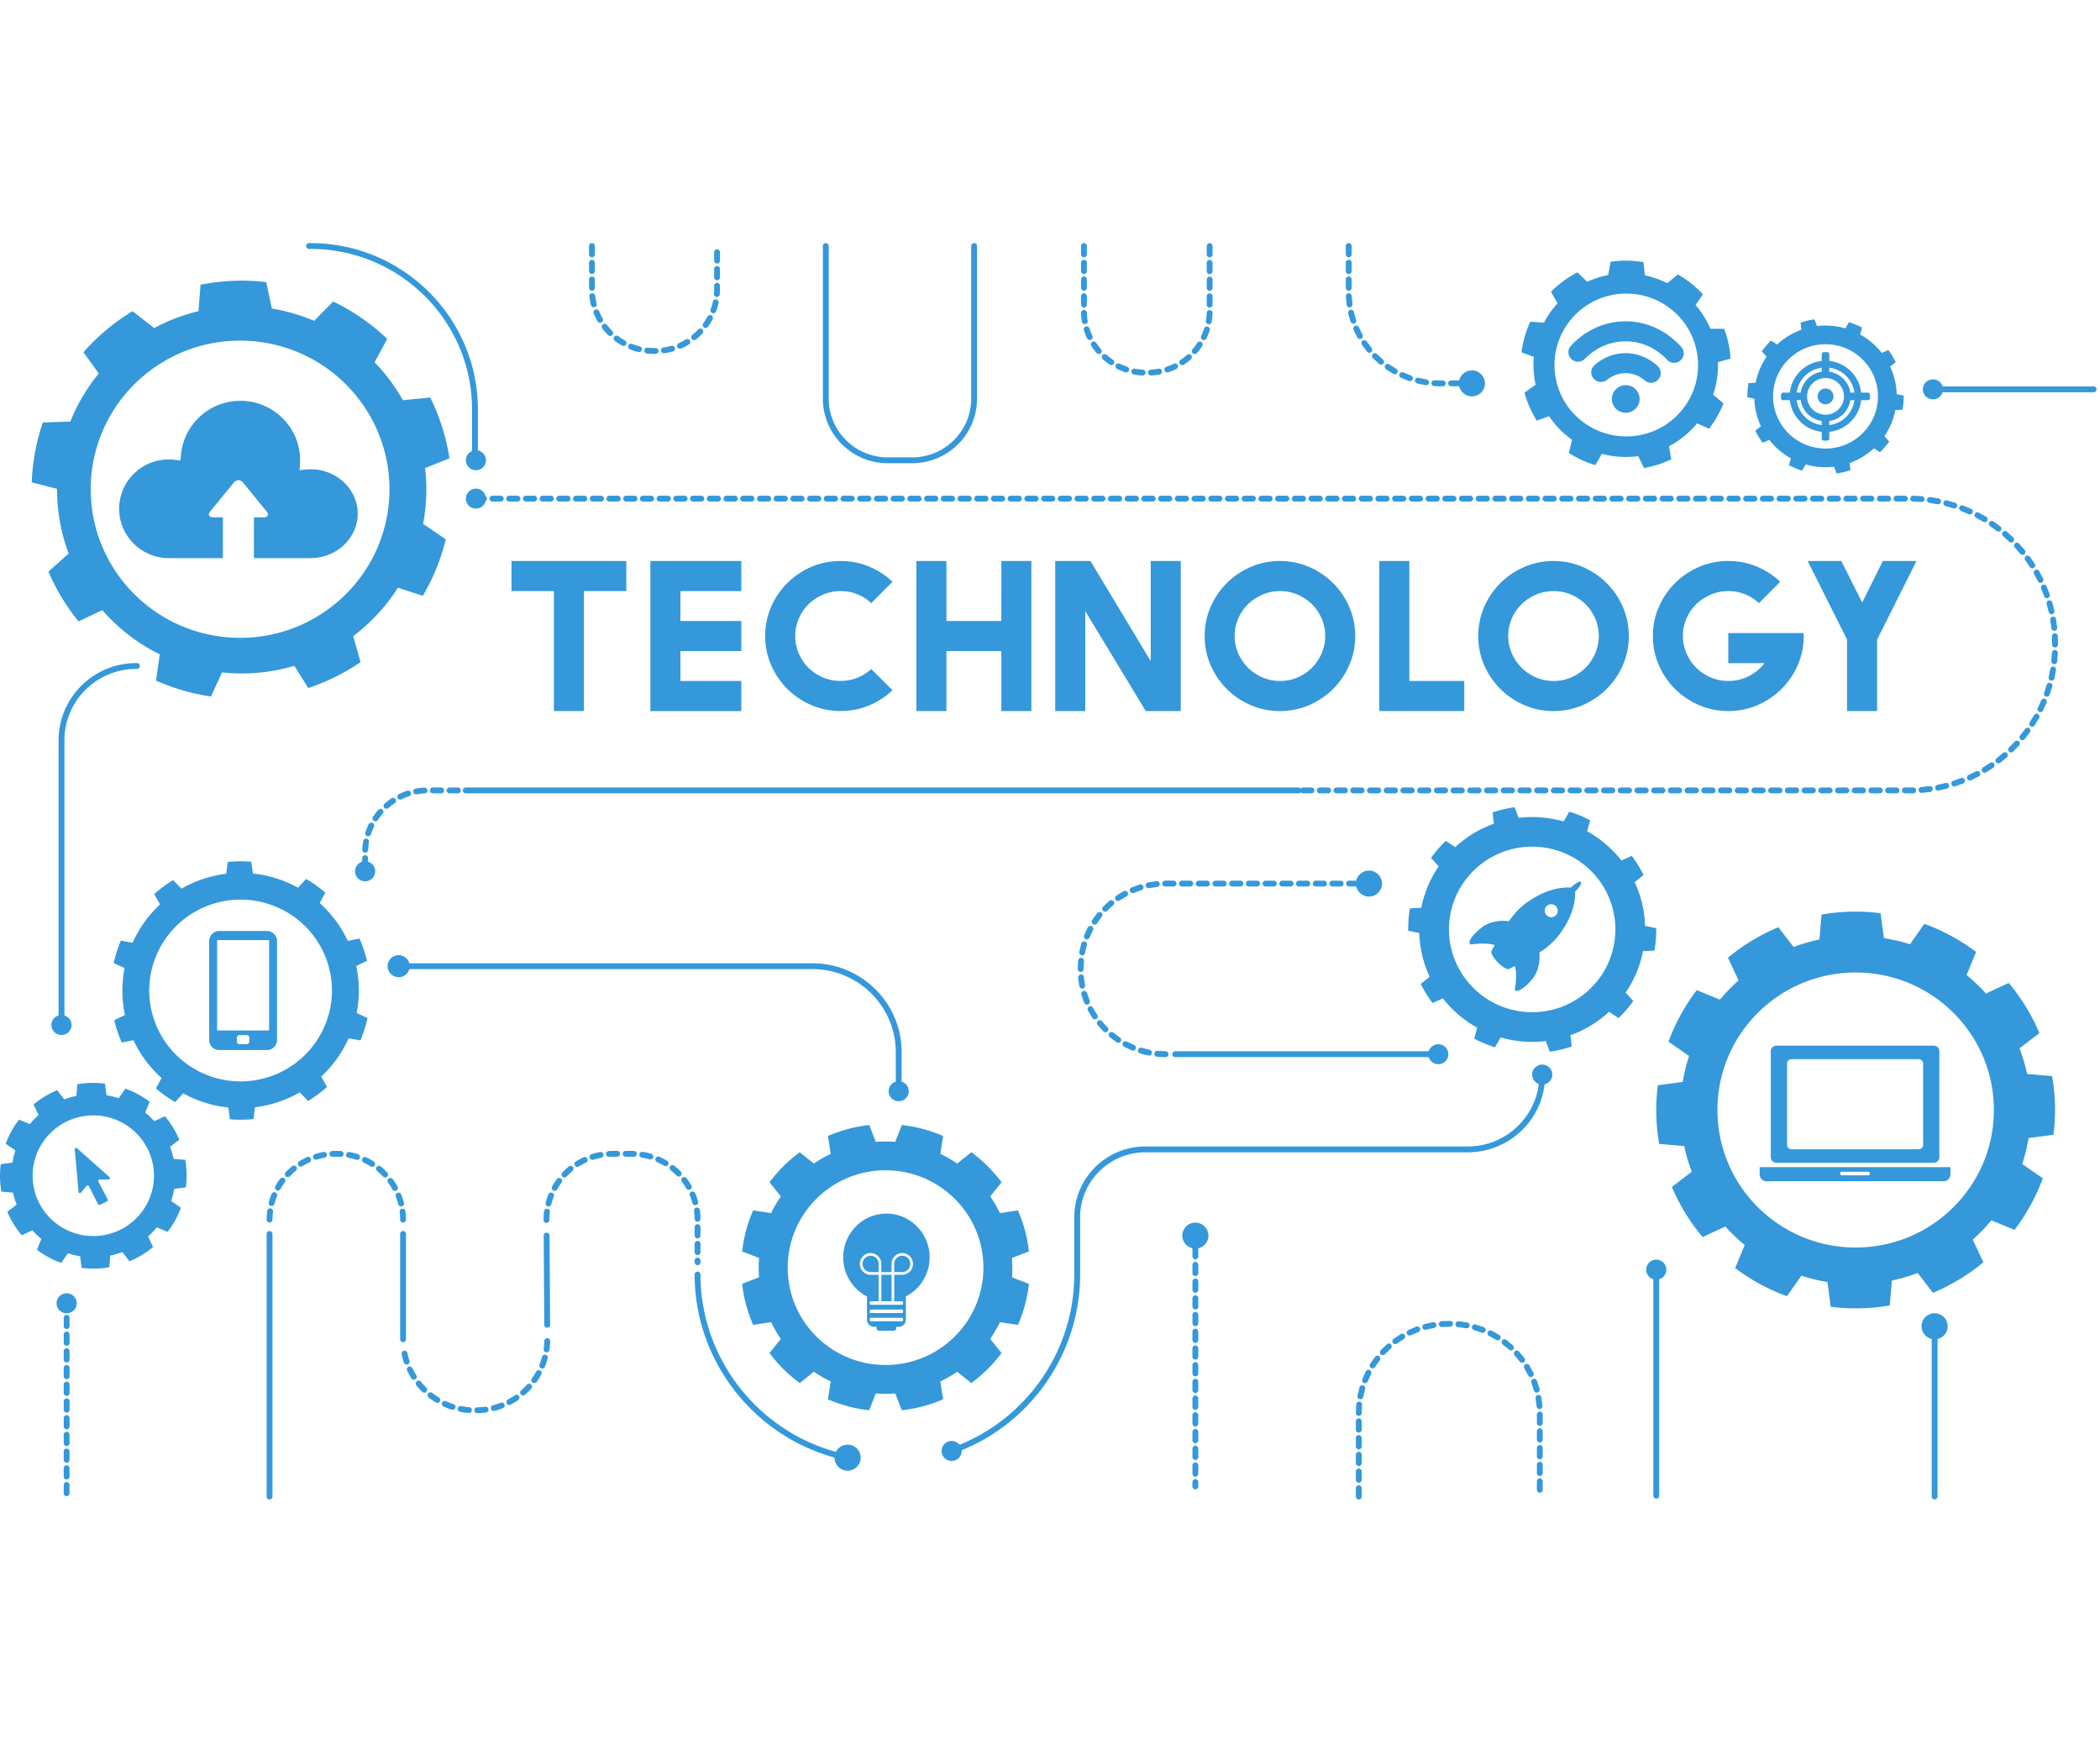
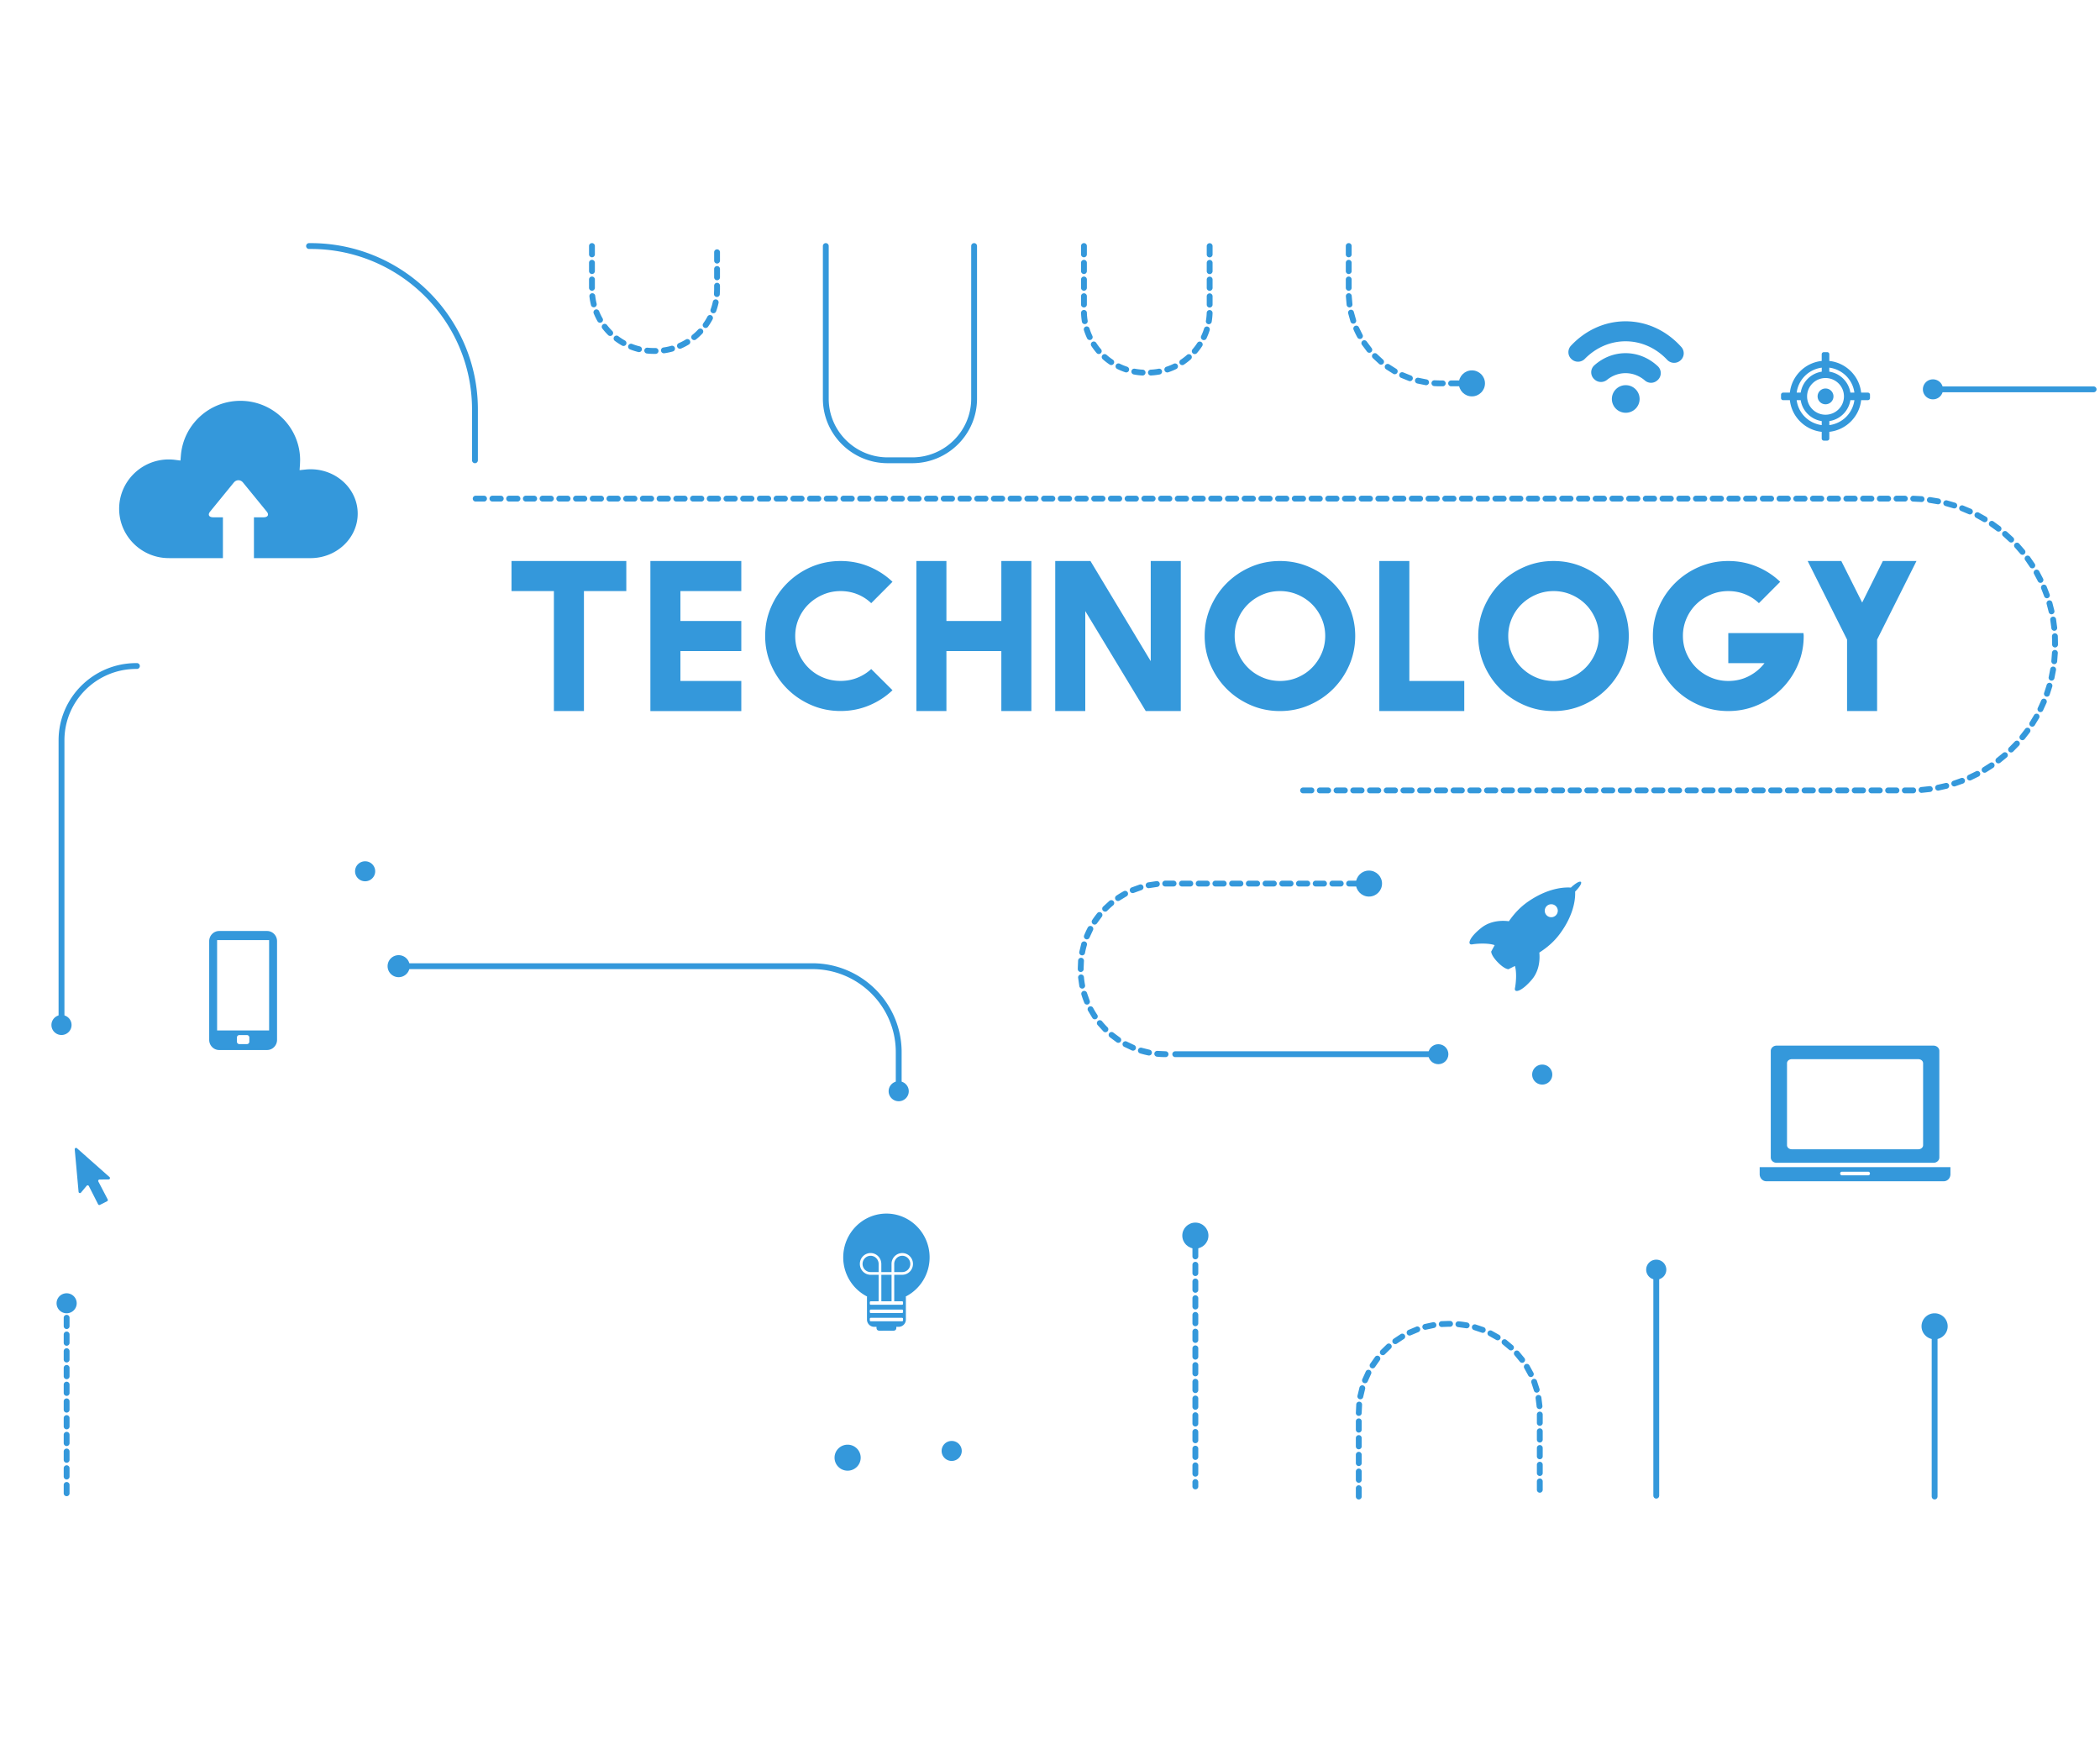
<svg xmlns="http://www.w3.org/2000/svg" width="590" height="490" viewBox="0 0 606 363" fill="none">
  <g fill="#3498db">
-     <path d="M499.397 33.314a30.04 30.04 0 0 0-1.302-7.018l-.538-1.568-3.968-.019a26.4 26.4 0 0 0-4.298-6.82l2.12-3.127a30.44 30.44 0 0 0-7.236-5.716l-3.05 2.522c-2.037-1.021-4.21-1.786-6.456-2.26l-.402-3.804a30.23 30.23 0 0 0-9.486-.116l-.697 3.828a26.5 26.5 0 0 0-3.088.789 27.36 27.36 0 0 0-2.972 1.152l-2.817-2.706a29.93 29.93 0 0 0-7.633 5.6l1.902 3.32a26.61 26.61 0 0 0-3.92 5.585l-3.959-.276a29.97 29.97 0 0 0-2.527 8.843l3.558 1.307a26.1 26.1 0 0 0 .508 8.03l-3.209 2.318.281.963a30.19 30.19 0 0 0 3.257 7.081l3.557-1.268a26.59 26.59 0 0 0 6.636 6.805l-.948 3.78a30.51 30.51 0 0 0 7.642 3.528l1.917-3.262c3.344.895 6.892 1.147 10.459.658l1.684 3.441a30.05 30.05 0 0 0 3.703-.895 30.67 30.67 0 0 0 4.158-1.621l-.649-3.77a26.37 26.37 0 0 0 8.107-6.607l3.465 1.539a30.4 30.4 0 0 0 4.144-7.299l-2.987-2.517a26.33 26.33 0 0 0 1.404-9.375l3.64-1.045zm-27.482 22.303c-11.35 1.438-21.722-6.549-23.165-17.84s6.583-21.606 17.933-23.043 21.722 6.549 23.164 17.84-6.582 21.606-17.932 23.043zM103.742 200.673l-3.383.663a33.68 33.68 0 0 0-8.107-10.905l1.626-3.025a37.85 37.85 0 0 0-5.542-3.93l-2.347 2.517c-3.988-2.202-8.407-3.606-13-4.085l-.474-3.402a37.58 37.58 0 0 0-6.805.058l-.416 3.407a34.42 34.42 0 0 0-6.684 1.51 34.09 34.09 0 0 0-6.248 2.798l-2.391-2.474a37.21 37.21 0 0 0-5.469 4.027l1.679 3.001c-3.378 3.132-6.06 6.902-7.913 11.045l-3.398-.605a37.38 37.38 0 0 0-2.052 6.457l3.131 1.447a33.64 33.64 0 0 0 .121 13.562l-3.102 1.5a36.42 36.42 0 0 0 .934 3.257 35.81 35.81 0 0 0 1.229 3.161l3.383-.663c1.98 4.245 4.763 7.918 8.107 10.905l-1.626 3.025a37.85 37.85 0 0 0 5.542 3.93l2.347-2.517c3.988 2.202 8.407 3.606 13 4.085l.474 3.402a37.58 37.58 0 0 0 6.805-.058l.416-3.407a34.42 34.42 0 0 0 6.684-1.51 34.09 34.09 0 0 0 6.248-2.798l2.391 2.474a37.21 37.21 0 0 0 5.469-4.027l-1.68-3.001c3.378-3.132 6.06-6.902 7.913-11.045l3.398.605c.876-2.081 1.563-4.24 2.052-6.457l-3.132-1.447c.862-4.385.862-8.988-.121-13.562l3.103-1.5c-.262-1.089-.566-2.178-.934-3.258a39.94 39.94 0 0 0-1.23-3.16zM77.79 240.526c-13.804 4.593-28.74-2.817-33.358-16.548s2.831-28.59 16.635-33.184 28.74 2.817 33.358 16.549-2.827 28.59-16.635 33.183zm507.597 17.714l7.182-.948a56.44 56.44 0 0 0-.387-16.936l-7.221-.614a49.7 49.7 0 0 0-2.188-7.401l5.745-4.395a57.42 57.42 0 0 0-8.857-14.471l-6.563 3.059a50.44 50.44 0 0 0-5.605-5.334l2.764-6.665a57.33 57.33 0 0 0-14.946-8.117l-4.148 5.91a51.8 51.8 0 0 0-3.732-1.05l-3.799-.77-.954-7.144c-5.779-.73-11.505-.571-17.027.388l-.62 7.182a50.84 50.84 0 0 0-7.439 2.178l-4.419-5.716a57.99 57.99 0 0 0-14.544 8.809l3.073 6.529c-1.921 1.714-3.712 3.572-5.362 5.576l-6.699-2.749c-3.388 4.438-6.161 9.428-8.16 14.868l5.943 4.124c-.397 1.215-.75 2.454-1.06 3.712a49.78 49.78 0 0 0-.774 3.78l-7.183.949c-.735 5.745-.576 11.447.387 16.935l7.222.615a49.73 49.73 0 0 0 2.187 7.401l-5.745 4.394a57.4 57.4 0 0 0 8.858 14.472l6.563-3.059a50.43 50.43 0 0 0 5.604 5.334l-2.763 6.665c4.462 3.368 9.477 6.127 14.946 8.116l4.148-5.909a51.63 51.63 0 0 0 3.731 1.05c1.268.305 2.537.561 3.8.769l.953 7.144a57.35 57.35 0 0 0 17.028-.387l.619-7.182a51.05 51.05 0 0 0 7.439-2.178l4.419 5.716c5.256-2.207 10.164-5.179 14.545-8.809l-3.074-6.529a50.41 50.41 0 0 0 5.363-5.576l6.698 2.749c3.388-4.438 6.162-9.428 8.161-14.869l-5.944-4.123a51.93 51.93 0 0 0 1.06-3.713c.31-1.258.566-2.516.775-3.78zm-49.896 31.582c-22.027 0-39.887-17.763-39.887-39.679s17.86-39.679 39.887-39.679 39.886 17.763 39.886 39.679c0 21.911-17.859 39.679-39.886 39.679zM50.276 272.901l3.364-.445a26.47 26.47 0 0 0-.179-7.928l-3.378-.291c-.252-1.186-.595-2.342-1.026-3.465l2.686-2.057a26.79 26.79 0 0 0-4.143-6.772l-3.078 1.433a23.23 23.23 0 0 0-2.623-2.497l1.292-3.117a26.73 26.73 0 0 0-6.994-3.8l-1.941 2.769-1.747-.494-1.776-.358-.445-3.345a26.92 26.92 0 0 0-7.967.179l-.29 3.364c-1.191.252-2.352.596-3.48 1.022l-2.067-2.672a27.05 27.05 0 0 0-6.805 4.124l1.438 3.054a23.61 23.61 0 0 0-2.507 2.608l-3.136-1.287c-1.588 2.076-2.885 4.414-3.819 6.96l2.783 1.931-.494 1.738-.363 1.771-3.364.445a26.47 26.47 0 0 0 .179 7.928l3.378.291c.252 1.186.595 2.342 1.026 3.465l-2.686 2.057c1.036 2.449 2.435 4.734 4.143 6.772l3.073-1.433c.803.895 1.68 1.728 2.623 2.497l-1.292 3.117a26.76 26.76 0 0 0 6.994 3.8l1.941-2.769 1.747.494 1.776.358.445 3.345a26.89 26.89 0 0 0 7.967-.18l.29-3.363c1.191-.252 2.352-.596 3.48-1.022l2.067 2.672a27.05 27.05 0 0 0 6.805-4.124l-1.437-3.054c.9-.803 1.738-1.674 2.507-2.608l3.136 1.287a26.44 26.44 0 0 0 3.819-6.96l-2.783-1.931.494-1.738.368-1.771zm-23.353 13.615c-9.665 0-17.502-7.793-17.502-17.41s7.836-17.409 17.502-17.409 17.502 7.792 17.502 17.409-7.836 17.41-17.502 17.41zm451.023-88.829l-3.224-.683a32.1 32.1 0 0 0-3.005-12.608l2.57-2.052a35.79 35.79 0 0 0-3.388-5.523l-3.011 1.331a32.55 32.55 0 0 0-9.883-8.446l.866-3.165c-1.902-1.002-3.906-1.834-6.001-2.488l-1.651 2.841c-2.062-.59-4.216-.992-6.442-1.171s-4.414-.131-6.549.121l-1.166-3.069c-2.173.31-4.288.814-6.326 1.496l.344 3.262a32.76 32.76 0 0 0-11.123 6.752l-2.759-1.8c-1.553 1.5-2.976 3.141-4.239 4.907l2.207 2.44a32.03 32.03 0 0 0-5.01 11.964l-3.291.16a34.83 34.83 0 0 0-.411 3.214l-.117 3.238 3.224.682c.14 4.468 1.195 8.736 3.006 12.609l-2.571 2.052c.964 1.945 2.096 3.789 3.388 5.522l3.011-1.331c2.672 3.422 6.026 6.307 9.883 8.446l-.866 3.165c1.902 1.002 3.906 1.835 6.002 2.488l1.65-2.841c2.062.591 4.216.992 6.442 1.171s4.414.131 6.549-.121l1.166 3.069c2.173-.31 4.288-.813 6.326-1.496l-.344-3.262a32.76 32.76 0 0 0 11.123-6.752l2.759 1.801a35.79 35.79 0 0 0 4.24-4.908l-2.207-2.439c2.415-3.534 4.152-7.575 5.009-11.965l3.291-.16a34.81 34.81 0 0 0 .412-3.213c.092-1.089.125-2.169.116-3.238zm-37.743 24.156c-13.213-1.065-23.058-12.589-21.988-25.734s12.652-22.937 25.87-21.872 23.058 12.589 21.988 25.734-12.657 22.942-25.87 21.872zm109.16-177.837l-2.033-.431a20.17 20.17 0 0 0-1.898-7.947l1.622-1.292a22.46 22.46 0 0 0-2.135-3.48l-1.897.842c-1.684-2.159-3.799-3.978-6.229-5.324l.547-1.994c-1.201-.629-2.464-1.157-3.785-1.568l-1.041 1.791a20.67 20.67 0 0 0-4.06-.736 21.02 21.02 0 0 0-4.129.077l-.736-1.936c-1.369.194-2.7.513-3.988.944l.218 2.057a20.61 20.61 0 0 0-7.008 4.254l-1.738-1.133a22.69 22.69 0 0 0-2.672 3.093l1.389 1.539a20.3 20.3 0 0 0-3.16 7.541l-2.077.102-.261 2.023-.073 2.038 2.033.431a20.17 20.17 0 0 0 1.898 7.947l-1.622 1.292a22.36 22.36 0 0 0 2.135 3.48l1.897-.842c1.684 2.159 3.799 3.978 6.229 5.324l-.547 1.994a22.65 22.65 0 0 0 3.785 1.568l1.041-1.791a20.67 20.67 0 0 0 4.06.736c1.404.111 2.783.082 4.129-.077l.736 1.936c1.369-.194 2.7-.513 3.988-.944l-.218-2.057a20.62 20.62 0 0 0 7.008-4.254l1.738 1.133a22.69 22.69 0 0 0 2.672-3.093l-1.389-1.539a20.3 20.3 0 0 0 3.16-7.541l2.077-.102.261-2.023.073-2.038zm-23.794 15.227c-8.33-.673-14.535-7.933-13.857-16.219s7.976-14.457 16.306-13.784 14.535 7.933 13.857 16.219-7.976 14.457-16.306 13.785zM292.139 295.63l-.107-2.793 4.889-1.888c-.47-4.167-1.563-8.146-3.185-11.843l-5.184.793c-.813-1.689-1.756-3.3-2.812-4.83l3.282-4.07a41.7 41.7 0 0 0-8.717-8.669l-4.09 3.267a36.24 36.24 0 0 0-4.859-2.797l.798-5.16a41.51 41.51 0 0 0-11.906-3.165l-1.902 4.864c-.925-.068-1.864-.107-2.807-.107s-1.878.034-2.808.107l-1.902-4.864a41.52 41.52 0 0 0-11.906 3.165l.798 5.16c-1.694.808-3.32 1.747-4.859 2.797l-4.09-3.267a41.7 41.7 0 0 0-8.717 8.669l3.282 4.07a36.38 36.38 0 0 0-2.812 4.83l-5.184-.793c-1.621 3.697-2.71 7.676-3.185 11.843l4.889 1.888a37.91 37.91 0 0 0-.107 2.793 35.41 35.41 0 0 0 .107 2.792l-4.889 1.888a40.87 40.87 0 0 0 3.185 11.843l5.184-.793c.813 1.689 1.757 3.301 2.812 4.83l-3.282 4.071a41.72 41.72 0 0 0 8.717 8.668l4.09-3.267c1.539 1.05 3.16 1.989 4.859 2.798l-.798 5.159a41.52 41.52 0 0 0 11.906 3.165l1.902-4.864a38.34 38.34 0 0 0 2.808.107 35.81 35.81 0 0 0 2.807-.107l1.902 4.864a41.51 41.51 0 0 0 11.906-3.165l-.798-5.159a36.67 36.67 0 0 0 4.859-2.798l4.09 3.267a41.72 41.72 0 0 0 8.717-8.668l-3.282-4.071a36.21 36.21 0 0 0 2.812-4.83l5.184.793c1.622-3.697 2.711-7.676 3.185-11.843l-4.889-1.888a37.88 37.88 0 0 0 .107-2.792zm-36.591 28.091c-15.594 0-28.237-12.574-28.237-28.091s12.643-28.092 28.237-28.092 28.237 12.574 28.237 28.092-12.642 28.091-28.237 28.091zM122.093 81.008c1.036-5.416 1.195-10.837.566-16.093l7.042-2.812c-.939-6.132-2.826-12.047-5.546-17.545l-7.899.774a53.11 53.11 0 0 0-8.151-10.948l3.625-6.747c-4.511-4.312-9.748-7.972-15.585-10.774l-5.479 5.566c-1.936-.818-3.935-1.534-6.007-2.134a53.77 53.77 0 0 0-6.219-1.408l-1.612-7.628c-6.433-.76-12.821-.465-18.963.76l-.586 7.623a53.64 53.64 0 0 0-12.787 4.879l-6.248-4.869a60.75 60.75 0 0 0-14.157 11.834l4.419 6.137a52.46 52.46 0 0 0-8.209 13.876l-7.933.261-.62 1.907c-1.559 5.116-2.401 10.275-2.585 15.372l7.318 1.868c-.034 6.457 1.128 12.778 3.33 18.678l-5.832 5.203a60.59 60.59 0 0 0 8.693 14.375l6.849-3.267c4.54 5.213 10.135 9.588 16.587 12.763l-1.084 7.58a61.56 61.56 0 0 0 7.144 2.647 61.09 61.09 0 0 0 8.722 1.951l3.175-6.97a53.22 53.22 0 0 0 20.88-1.897l4.012 6.418c5.358-1.786 10.44-4.308 15.091-7.478l-2.11-7.507c5.043-3.799 9.438-8.509 12.894-13.973l7.183 2.338a60.29 60.29 0 0 0 5.754-13.088c.325-1.065.615-2.13.876-3.194l-6.548-4.477zm-55.477 32.81c-23.76-1.466-41.823-21.814-40.351-45.452s21.93-41.605 45.69-40.138 41.823 21.814 40.351 45.453-21.935 41.605-45.69 40.138zm208.01 235.541a.85.85 0 0 1-.799-.566c-.155-.441.078-.92.518-1.075 21.325-7.468 35.657-27.603 35.657-50.104V281.1c0-11.268 9.215-20.44 20.541-20.44h93.021c11.379 0 20.638-9.205 20.638-20.526v-.218a.84.84 0 0 1 .842-.842c.464 0 .842.377.842.842v.218c0 12.25-10.014 22.215-22.327 22.215h-93.016c-10.397 0-18.852 8.412-18.852 18.751v16.514c0 23.218-14.786 43.996-36.789 51.696a.77.77 0 0 1-.276.049zm-30.027 1.95a.65.65 0 0 1-.169-.019c-25.483-5.188-43.977-27.762-43.977-53.676 0-.465.378-.842.842-.842a.84.84 0 0 1 .842.842c0 25.115 17.928 46.997 42.622 52.021.455.092.75.537.658.997a.83.83 0 0 1-.818.677zm-43.304-56.386c-.465 0-.842-.378-.842-.842v-.494a.84.84 0 0 1 .842-.842c.464 0 .842.377.842.842v.494c.005.464-.373.842-.842.842zm0-2.909a.84.84 0 0 1-.842-.842v-2.41c0-.465.377-.843.842-.843s.842.378.842.843v2.41c.005.465-.373.842-.842.842zm0-4.821a.84.84 0 0 1-.842-.842v-2.41a.84.84 0 0 1 .842-.842c.464 0 .842.377.842.842v2.41c.005.465-.373.842-.842.842zm-43.59-4.467a.84.84 0 0 1-.842-.837v-.131c0-.794.049-1.597.141-2.381.053-.465.474-.799.939-.736a.84.84 0 0 1 .735.939c-.087.716-.13 1.452-.13 2.178v.121a.84.84 0 0 1-.843.847zm43.59-.358c-.46 0-.837-.373-.842-.833a18.06 18.06 0 0 0-.175-2.294.85.85 0 0 1 .722-.953c.455-.068.89.256.953.721.116.828.179 1.67.189 2.507a.85.85 0 0 1-.833.857zm-43.009-4.414c-.068 0-.14-.01-.208-.024-.45-.117-.726-.572-.61-1.027.204-.813.465-1.616.775-2.395a.84.84 0 0 1 1.094-.475.85.85 0 0 1 .474 1.094c-.281.712-.518 1.452-.707 2.193a.85.85 0 0 1-.818.634zm42.341-.349a.84.84 0 0 1-.813-.619c-.203-.736-.455-1.467-.75-2.173-.179-.431.024-.925.455-1.104s.924.024 1.103.455c.324.774.6 1.573.818 2.381.121.45-.14.915-.59 1.036-.073.015-.146.024-.223.024zm-40.574-4.128c-.14 0-.276-.034-.407-.107-.406-.227-.556-.74-.329-1.147.402-.731.862-1.447 1.355-2.12.276-.377.804-.46 1.181-.184s.46.804.184 1.181c-.455.62-.871 1.273-1.239 1.941a.85.85 0 0 1-.745.436zm38.725-.305a.84.84 0 0 1-.731-.421c-.382-.663-.813-1.307-1.273-1.917-.28-.373-.208-.9.16-1.181s.9-.208 1.181.16c.508.668.978 1.37 1.394 2.096a.84.84 0 0 1-.31 1.151c-.135.073-.281.112-.421.112zm-35.884-3.577c-.208 0-.416-.077-.581-.232a.85.85 0 0 1-.034-1.196 20.51 20.51 0 0 1 1.839-1.713c.359-.295.891-.242 1.186.116s.242.891-.116 1.186c-.59.484-1.157 1.011-1.684 1.568-.16.184-.387.271-.61.271zm32.97-.252c-.217 0-.435-.082-.6-.251-.537-.547-1.113-1.065-1.713-1.54a.84.84 0 0 1-.141-1.185c.291-.368.818-.426 1.186-.141.658.518 1.288 1.085 1.873 1.68a.85.85 0 0 1-.009 1.195.87.87 0 0 1-.596.242zm-29.248-2.797a.84.84 0 0 1-.716-.397.84.84 0 0 1 .266-1.162 19.82 19.82 0 0 1 2.212-1.2.85.85 0 0 1 1.123.411c.198.421.014.925-.412 1.123-.692.32-1.374.692-2.023 1.099a.87.87 0 0 1-.45.126zm25.473-.184a.84.84 0 0 1-.436-.121c-.658-.397-1.345-.75-2.042-1.06-.426-.189-.62-.687-.431-1.113s.688-.62 1.113-.431a20.02 20.02 0 0 1 2.237 1.162.84.84 0 0 1 .285 1.156.85.85 0 0 1-.726.407zm-21.112-1.835a.84.84 0 0 1-.804-.59c-.14-.445.107-.92.547-1.06a19.99 19.99 0 0 1 2.445-.61.85.85 0 0 1 .982.678c.082.46-.223.9-.678.982-.755.136-1.505.325-2.236.557-.087.029-.174.043-.256.043zm16.712-.106a.87.87 0 0 1-.242-.034 17.48 17.48 0 0 0-2.245-.513c-.46-.077-.775-.508-.697-.968s.508-.774.968-.697c.827.136 1.65.324 2.454.562a.85.85 0 0 1 .571 1.05.85.85 0 0 1-.809.6zm-11.983-.76c-.446 0-.818-.348-.843-.799a.85.85 0 0 1 .794-.89l1.118-.029h1.336a.842.842 0 1 1 0 1.684h-1.336l-1.026.029c-.01.005-.029.005-.043.005zm7.235-.019h-.033l-.688-.015h-1.689a.842.842 0 1 1 0-1.684h1.694l.745.014a.85.85 0 0 1 .814.876c-.015.451-.392.809-.843.809zm-25.035 49.325a.84.84 0 0 1-.842-.838l-.169-25.739c-.005-.465.372-.847.837-.852h.005a.84.84 0 0 1 .842.837l.169 25.74c.005.464-.372.847-.837.852zm-20.175 24.66a.84.84 0 0 1-.842-.828c-.01-.465.363-.852.828-.861a19.28 19.28 0 0 0 2.304-.18c.459-.062.885.262.948.722s-.261.885-.721.948c-.823.112-1.665.174-2.502.194zm-2.405-.058h-.063a21.64 21.64 0 0 1-2.488-.334c-.46-.087-.755-.533-.668-.993s.533-.755.992-.667c.755.145 1.525.251 2.29.309.464.034.813.441.779.905-.034.446-.407.78-.842.78zm7.173-.591a.84.84 0 0 1-.818-.634c-.116-.45.155-.91.605-1.026.745-.194 1.486-.431 2.202-.707.436-.169.924.049 1.094.484s-.049.925-.484 1.094c-.779.3-1.583.562-2.391.765a.76.76 0 0 1-.208.024zm-11.897-.329a.96.96 0 0 1-.257-.039 20.36 20.36 0 0 1-2.342-.905.843.843 0 1 1 .702-1.534c.701.319 1.423.6 2.153.832a.84.84 0 0 1 .547 1.06.84.84 0 0 1-.803.586zm16.388-1.404a.84.84 0 0 1-.745-.45c-.218-.411-.063-.924.353-1.142.678-.358 1.346-.765 1.975-1.2a.84.84 0 0 1 1.176.218c.266.382.17.909-.218 1.176-.687.474-1.408.91-2.144 1.302-.126.063-.261.096-.397.096zm-20.768-.59a.84.84 0 0 1-.436-.121 21.65 21.65 0 0 1-2.067-1.423.85.85 0 0 1-.15-1.186.85.85 0 0 1 1.186-.15 19.65 19.65 0 0 0 1.902 1.312c.397.242.528.76.286 1.157-.155.266-.436.411-.721.411zm24.732-2.144c-.232 0-.469-.097-.634-.286-.309-.348-.271-.886.078-1.19a20.99 20.99 0 0 0 1.645-1.622c.315-.348.847-.373 1.191-.063s.373.847.063 1.191a21.37 21.37 0 0 1-1.786 1.762.84.84 0 0 1-.557.208zm-28.527-.809c-.213 0-.426-.082-.59-.242-.596-.585-1.162-1.21-1.685-1.863-.29-.363-.232-.895.131-1.186s.895-.232 1.186.131a19.2 19.2 0 0 0 1.549 1.713c.334.329.338.862.009 1.196a.83.83 0 0 1-.6.251zm31.746-2.763a.84.84 0 0 1-.687-1.331 19.75 19.75 0 0 0 1.224-1.96c.223-.412.736-.562 1.147-.339s.562.735.339 1.147c-.397.731-.847 1.447-1.331 2.13-.164.232-.426.353-.692.353zm-34.756-.988c-.281 0-.557-.14-.717-.396-.445-.707-.847-1.452-1.205-2.203-.198-.421-.019-.924.402-1.123s.924-.019 1.123.402a20.65 20.65 0 0 0 1.108 2.028c.247.397.126.915-.266 1.162-.14.087-.295.13-.445.13zm37.06-3.233a.79.79 0 0 1-.315-.063c-.431-.174-.644-.663-.469-1.098.285-.712.532-1.452.731-2.193.121-.45.585-.716 1.035-.595s.717.585.596 1.036a21.86 21.86 0 0 1-.794 2.381c-.131.329-.45.532-.784.532zm-39.117-1.123a.84.84 0 0 1-.799-.576c-.266-.788-.484-1.606-.653-2.424-.092-.455.198-.905.658-.997a.84.84 0 0 1 .997.658 19.45 19.45 0 0 0 .6 2.231c.15.44-.092.92-.532 1.07-.092.024-.184.038-.271.038zm40.366-3.523a.97.97 0 0 1-.121-.01.85.85 0 0 1-.717-.953 20.2 20.2 0 0 0 .194-2.304c.014-.465.416-.823.866-.823.465.01.833.402.823.866a20.38 20.38 0 0 1-.213 2.498c-.058.421-.421.726-.832.726zm-41.415-2.933c-.465 0-.842-.378-.842-.842v-30.396c0-.464.377-.842.842-.842s.842.378.842.842v30.391a.84.84 0 0 1-.842.847zm.003-34.534c-.464 0-.842-.378-.842-.842a18.25 18.25 0 0 0-.131-2.183c-.058-.465.276-.881.736-.939a.84.84 0 0 1 .939.736c.097.784.14 1.587.14 2.381.005.469-.372.847-.842.847zm-38.526 0c-.465 0-.842-.378-.842-.842a19.8 19.8 0 0 1 .16-2.512.844.844 0 1 1 1.675.213 18.15 18.15 0 0 0-.145 2.299.85.85 0 0 1-.847.842zm37.951-4.651c-.377 0-.721-.257-.818-.639-.188-.741-.426-1.476-.706-2.188a.84.84 0 0 1 .474-1.094c.436-.174.924.039 1.094.475a19.66 19.66 0 0 1 .774 2.395c.116.451-.16.91-.61 1.027-.067.014-.14.024-.208.024zm-37.345-.121a.82.82 0 0 1-.213-.029c-.45-.116-.721-.576-.605-1.031.213-.809.474-1.617.789-2.391.174-.431.668-.639 1.099-.47a.85.85 0 0 1 .469 1.099 18.32 18.32 0 0 0-.721 2.188c-.097.382-.441.634-.818.634zm35.579-4.351c-.296 0-.586-.16-.741-.436-.368-.668-.784-1.321-1.239-1.941-.276-.377-.194-.905.184-1.181s.905-.194 1.181.184a20.57 20.57 0 0 1 1.355 2.12c.228.407.078.92-.329 1.147a.84.84 0 0 1-.411.107zm-33.779-.112c-.14 0-.281-.034-.411-.106a.84.84 0 0 1-.324-1.147 19.93 19.93 0 0 1 1.37-2.111c.276-.372.808-.455 1.181-.174s.455.808.174 1.181a18.6 18.6 0 0 0-1.253 1.931.85.85 0 0 1-.736.426zm30.942-3.77a.84.84 0 0 1-.614-.266c-.528-.557-1.094-1.085-1.685-1.569a.84.84 0 0 1-.116-1.185c.295-.359.828-.412 1.186-.117a19.92 19.92 0 0 1 1.839 1.714c.32.339.305.871-.034 1.195a.82.82 0 0 1-.576.228zm-28.077-.092c-.208 0-.421-.078-.586-.237a.85.85 0 0 1-.024-1.196 19.99 19.99 0 0 1 1.854-1.704.843.843 0 1 1 1.06 1.312 17.85 17.85 0 0 0-1.694 1.559.82.82 0 0 1-.61.266zm24.355-2.957c-.155 0-.309-.044-.45-.131a18.15 18.15 0 0 0-2.023-1.099.85.85 0 0 1-.411-1.123.85.85 0 0 1 1.123-.411c.759.353 1.505.755 2.211 1.2a.84.84 0 0 1 .267 1.162.84.84 0 0 1-.717.402zm-20.613-.068c-.281 0-.557-.141-.716-.402-.247-.397-.121-.915.271-1.162a20.27 20.27 0 0 1 2.217-1.185c.426-.194.924-.005 1.118.416s.005.924-.416 1.118a17.76 17.76 0 0 0-2.028 1.084c-.14.092-.295.131-.445.131zm16.248-1.956c-.083 0-.17-.014-.257-.038a17.73 17.73 0 0 0-2.236-.557.84.84 0 0 1-.678-.982c.082-.46.523-.76.983-.678a18.99 18.99 0 0 1 2.439.61.84.84 0 0 1 .547 1.06c-.106.353-.44.585-.798.585zm-11.878-.038c-.358 0-.692-.233-.808-.596a.84.84 0 0 1 .557-1.055 20.13 20.13 0 0 1 2.444-.59c.46-.082.895.227.978.687s-.228.895-.687.978c-.755.13-1.51.314-2.236.542-.077.019-.165.034-.247.034zm7.149-.828h-.048l-1.026-.029h-.387l-.91.024a.85.85 0 0 1-.886-.803.85.85 0 0 1 .803-.886l.992-.024h.387l1.123.029a.85.85 0 0 1 .799.89.85.85 0 0 1-.847.799zm-20.532 98.858c-.465 0-.842-.378-.842-.842v-75.776c0-.464.377-.842.842-.842s.842.378.842.842v75.776c0 .464-.378.842-.842.842zm27.578-181.801c-.465 0-.843-.378-.843-.843v-2.41c0-.465.378-.842.843-.842a.84.84 0 0 1 .842.842v2.41c.005.465-.373.843-.842.843zm.019-4.821h-.039a.84.84 0 0 1-.803-.881c.039-.842.135-1.684.285-2.507a.844.844 0 0 1 1.66.305 17.22 17.22 0 0 0-.256 2.279.85.85 0 0 1-.847.804zm.861-4.734a.82.82 0 0 1-.261-.043c-.445-.145-.682-.62-.542-1.065a18.34 18.34 0 0 1 .944-2.338c.203-.421.706-.595 1.128-.392s.595.707.392 1.128a16.84 16.84 0 0 0-.862 2.129c-.111.359-.44.581-.799.581zm2.096-4.322c-.159 0-.324-.043-.464-.14a.85.85 0 0 1-.238-1.172c.465-.697.978-1.369 1.535-2.003.305-.349.842-.388 1.19-.078s.388.842.078 1.191c-.504.576-.973 1.191-1.394 1.825-.165.242-.431.377-.707.377zm3.175-3.615c-.237 0-.469-.097-.634-.291-.305-.353-.271-.886.083-1.19a19.74 19.74 0 0 1 2.003-1.53.85.85 0 0 1 1.172.237.85.85 0 0 1-.238 1.172 17.16 17.16 0 0 0-1.829 1.393c-.165.141-.363.209-.557.209zm4.008-2.653a.84.84 0 0 1-.76-.474c-.203-.421-.029-.925.392-1.128.755-.368 1.544-.682 2.343-.944.44-.145.919.097 1.064.538a.84.84 0 0 1-.537 1.064 16.99 16.99 0 0 0-2.129.862.93.93 0 0 1-.373.082zm4.569-1.5c-.397 0-.755-.286-.828-.692-.082-.46.218-.901.678-.983.823-.15 1.665-.251 2.502-.29a.84.84 0 0 1 .886.798c.024.465-.334.862-.799.886-.765.039-1.534.126-2.279.266-.059.01-.107.015-.16.015zm12.042-.305h-2.41c-.465 0-.843-.378-.843-.842s.378-.842.843-.842h2.41a.84.84 0 0 1 .842.842c0 .464-.377.842-.842.842zm-4.826 0h-2.41c-.465 0-.842-.378-.842-.842a.84.84 0 0 1 .842-.842h2.41c.465 0 .843.377.843.842a.84.84 0 0 1-.843.842zm247.418 0H134.391c-.465 0-.842-.378-.842-.842s.377-.843.842-.843h240.337c.465 0 .842.378.842.843a.84.84 0 0 1-.842.842z" />
    <path d="M551.132 158.768h-1.452c-.465 0-.842-.378-.842-.842s.377-.843.842-.843h1.452l.944-.009a.84.84 0 0 1 .861.827c.01.465-.358.852-.827.862l-.978.005zm-3.862 0h-2.411c-.464 0-.842-.378-.842-.842s.378-.843.842-.843h2.411c.464 0 .842.378.842.843a.84.84 0 0 1-.842.842zm-4.821 0h-2.41c-.465 0-.842-.378-.842-.842s.377-.843.842-.843h2.41c.465 0 .842.378.842.843a.84.84 0 0 1-.842.842zm-4.825 0h-2.411c-.464 0-.842-.378-.842-.842s.378-.843.842-.843h2.411c.464 0 .842.378.842.843a.84.84 0 0 1-.842.842zm-4.821 0h-2.411c-.464 0-.842-.378-.842-.842s.378-.843.842-.843h2.411c.464 0 .842.378.842.843s-.378.842-.842.842zm-4.826 0h-2.41c-.465 0-.842-.378-.842-.842s.377-.843.842-.843h2.41c.465 0 .842.378.842.843a.84.84 0 0 1-.842.842zm-4.825 0h-2.411c-.464 0-.842-.378-.842-.842s.378-.843.842-.843h2.411c.464 0 .842.378.842.843a.84.84 0 0 1-.842.842zm-4.821 0h-2.41c-.465 0-.842-.378-.842-.842s.377-.843.842-.843h2.41c.465 0 .842.378.842.843a.84.84 0 0 1-.842.842zm-4.825 0h-2.411c-.464 0-.842-.378-.842-.842s.378-.843.842-.843h2.411c.464 0 .842.378.842.843a.84.84 0 0 1-.842.842zm-4.821 0h-2.41c-.465 0-.843-.378-.843-.842s.378-.843.843-.843h2.41c.465 0 .842.378.842.843a.84.84 0 0 1-.842.842zm-4.826 0h-2.41c-.465 0-.842-.378-.842-.842s.377-.843.842-.843h2.41c.465 0 .843.378.843.843s-.378.842-.843.842zm-4.825 0h-2.411c-.464 0-.842-.378-.842-.842s.378-.843.842-.843h2.411c.465 0 .842.378.842.843a.84.84 0 0 1-.842.842zm-4.821 0h-2.41c-.465 0-.842-.378-.842-.842s.377-.843.842-.843h2.41c.465 0 .842.378.842.843a.84.84 0 0 1-.842.842zm-4.825 0h-2.411c-.464 0-.842-.378-.842-.842s.378-.843.842-.843h2.411c.464 0 .842.378.842.843a.84.84 0 0 1-.842.842zm-4.826 0h-2.41c-.465 0-.842-.378-.842-.842s.377-.843.842-.843h2.41c.465 0 .842.378.842.843a.84.84 0 0 1-.842.842zm-4.821 0h-2.41c-.465 0-.842-.378-.842-.842s.377-.843.842-.843h2.41c.465 0 .843.378.843.843s-.378.842-.843.842zm-4.825 0h-2.41c-.465 0-.843-.378-.843-.842s.378-.843.843-.843h2.41c.465 0 .842.378.842.843a.84.84 0 0 1-.842.842zm-4.821 0h-2.41c-.465 0-.842-.378-.842-.842s.377-.843.842-.843h2.41c.465 0 .842.378.842.843a.84.84 0 0 1-.842.842zm-4.825 0h-2.411c-.464 0-.842-.378-.842-.842s.378-.843.842-.843h2.411c.464 0 .842.378.842.843s-.378.842-.842.842zm-4.826 0h-2.41c-.465 0-.842-.378-.842-.842s.377-.843.842-.843h2.41c.465 0 .842.378.842.843a.84.84 0 0 1-.842.842zm-4.82 0h-2.411c-.464 0-.842-.378-.842-.842s.378-.843.842-.843h2.411c.464 0 .842.378.842.843s-.378.842-.842.842zm-4.826 0h-2.41c-.465 0-.842-.378-.842-.842s.377-.843.842-.843h2.41c.465 0 .842.378.842.843a.84.84 0 0 1-.842.842zm-4.821 0h-2.41c-.465 0-.842-.378-.842-.842s.377-.843.842-.843h2.41c.465 0 .842.378.842.843a.84.84 0 0 1-.842.842zm-4.825 0h-2.411c-.464 0-.842-.378-.842-.842s.378-.843.842-.843h2.411c.464 0 .842.378.842.843s-.378.842-.842.842zm-4.826 0h-2.41c-.465 0-.842-.378-.842-.842s.377-.843.842-.843h2.41c.465 0 .842.378.842.843a.84.84 0 0 1-.842.842zm-4.82 0h-2.411c-.464 0-.842-.378-.842-.842s.378-.843.842-.843h2.411c.464 0 .842.378.842.843s-.378.842-.842.842zm-4.826 0h-2.41c-.465 0-.842-.378-.842-.842s.377-.843.842-.843h2.41c.465 0 .842.378.842.843a.84.84 0 0 1-.842.842zm-4.825 0h-2.411c-.464 0-.842-.378-.842-.842s.378-.843.842-.843h2.411c.464 0 .842.378.842.843a.84.84 0 0 1-.842.842zm-4.821 0h-2.41c-.465 0-.843-.378-.843-.842s.378-.843.843-.843h2.41c.465 0 .842.378.842.843a.84.84 0 0 1-.842.842zm-4.826 0h-2.41c-.465 0-.842-.378-.842-.842s.377-.843.842-.843h2.41c.465 0 .843.378.843.843a.84.84 0 0 1-.843.842zm-4.82 0h-2.411c-.464 0-.842-.378-.842-.842s.378-.843.842-.843h2.411c.464 0 .842.378.842.843s-.378.842-.842.842zm-4.826 0h-2.41c-.465 0-.842-.378-.842-.842s.377-.843.842-.843h2.41c.465 0 .842.378.842.843a.84.84 0 0 1-.842.842zm-4.825 0h-2.411c-.464 0-.842-.378-.842-.842s.378-.843.842-.843h2.411c.464 0 .842.378.842.843a.84.84 0 0 1-.842.842zm-4.821 0h-2.41c-.465 0-.843-.378-.843-.842s.378-.843.843-.843h2.41c.465 0 .842.378.842.843a.84.84 0 0 1-.842.842zm-4.826 0h-2.41c-.465 0-.842-.378-.842-.842s.377-.843.842-.843h2.41c.465 0 .843.378.843.843a.84.84 0 0 1-.843.842zm-4.82 0h-2.411c-.464 0-.842-.378-.842-.842s.378-.843.842-.843h2.411c.464 0 .842.378.842.843s-.378.842-.842.842zm-4.826 0h-2.41c-.465 0-.842-.378-.842-.842s.377-.843.842-.843h2.41c.465 0 .842.378.842.843a.84.84 0 0 1-.842.842zm176.057-.131c-.436 0-.804-.334-.842-.779-.039-.465.309-.871.774-.91l2.347-.252a.84.84 0 0 1 .949.721c.063.46-.261.886-.721.949l-2.444.261c-.02.01-.039.01-.063.01zm4.777-.653c-.397 0-.75-.281-.828-.683-.092-.46.208-.9.668-.992l2.304-.523a.844.844 0 1 1 .416 1.636l-2.4.542a.59.59 0 0 1-.16.02zm4.666-1.201c-.359 0-.688-.227-.804-.585-.14-.446.102-.92.547-1.06l2.227-.784a.843.843 0 0 1 .605 1.573l-2.324.813a.62.62 0 0 1-.251.043zm4.496-1.723c-.319 0-.629-.184-.77-.498-.193-.426-.004-.925.422-1.118l2.119-1.031a.843.843 0 1 1 .78 1.495l-2.207 1.075a.78.78 0 0 1-.344.077zm4.264-2.231c-.285 0-.566-.145-.726-.411a.84.84 0 0 1 .29-1.157l1.99-1.268c.387-.262.91-.16 1.171.222.261.388.16.91-.223 1.172l-2.071 1.321a.81.81 0 0 1-.431.121zm3.983-2.705a.85.85 0 0 1-.672-.33c-.286-.367-.213-.9.155-1.185l1.834-1.491c.353-.305.886-.266 1.191.087s.266.886-.088 1.191l-1.906 1.553c-.151.116-.334.175-.514.175zm3.65-3.147a.84.84 0 0 1-.605-.256.85.85 0 0 1 .019-1.196l1.651-1.689a.84.84 0 0 1 1.19-.048c.344.314.363.852.049 1.191l-1.719 1.761a.84.84 0 0 1-.585.237zm3.267-3.547a.84.84 0 0 1-.537-.194c-.359-.295-.412-.828-.117-1.186l1.448-1.868c.276-.377.803-.46 1.181-.184s.459.804.184 1.181l-1.506 1.946c-.169.198-.411.305-.653.305zm2.841-3.897a.83.83 0 0 1-.455-.135c-.392-.252-.503-.774-.252-1.166l1.22-2.024c.227-.406.745-.551 1.152-.319s.547.745.319 1.152l-1.273 2.11c-.164.247-.435.382-.711.382zm2.367-4.201a.86.86 0 0 1-.373-.087c-.416-.203-.59-.711-.387-1.128l.978-2.153c.179-.431.672-.634 1.103-.45s.634.672.45 1.103l-1.021 2.241c-.136.3-.436.474-.75.474zm1.868-4.452c-.092 0-.189-.015-.281-.049-.44-.155-.672-.639-.518-1.074l.722-2.251a.844.844 0 1 1 1.621.469l-.75 2.343c-.116.344-.445.562-.794.562zm1.336-4.632a.74.74 0 0 1-.184-.02.84.84 0 0 1-.639-1.007l.45-2.318c.078-.46.508-.774.968-.697s.77.508.697.968l-.469 2.415c-.087.392-.436.659-.823.659zm.784-4.753c-.029 0-.058 0-.087-.005-.465-.049-.799-.465-.75-.929l.179-2.358a.84.84 0 0 1 .881-.803c.464.024.827.416.803.881l-.189 2.454c-.048.435-.411.76-.837.76zm.227-4.816c-.464 0-.842-.378-.842-.842v-.426l-.043-1.946a.843.843 0 0 1 1.684-.077l.048 2.023v.426c0 .464-.382.842-.847.842zm-.227-4.816c-.426 0-.794-.324-.837-.755l-.315-2.343a.843.843 0 0 1 1.665-.271l.329 2.44c.049.464-.285.881-.75.929h-.092zm-.784-4.753c-.387 0-.736-.266-.823-.658l-.586-2.29c-.13-.45.131-.914.576-1.045s.915.131 1.046.576l.61 2.381c.101.455-.184.905-.639 1.007-.058.024-.121.029-.184.029zm-1.331-4.632a.85.85 0 0 1-.799-.566l-.847-2.198c-.179-.431.024-.924.45-1.103a.85.85 0 0 1 1.104.45l.881 2.289c.155.441-.078.92-.518 1.075a.64.64 0 0 1-.271.053zm-1.859-4.438c-.314 0-.614-.174-.76-.474l-1.098-2.086a.85.85 0 0 1 .319-1.152c.407-.228.92-.087 1.152.32l1.142 2.173a.84.84 0 0 1-.387 1.128c-.116.068-.242.092-.368.092zm-2.362-4.191a.84.84 0 0 1-.711-.387l-1.331-1.951c-.276-.377-.189-.905.189-1.181s.905-.189 1.181.189l1.389 2.028c.251.392.135.915-.257 1.166a.86.86 0 0 1-.46.136zm-2.831-3.901c-.242 0-.489-.106-.654-.31l-1.548-1.786a.84.84 0 0 1 .048-1.191c.344-.315.876-.295 1.191.048l1.611 1.859c.296.363.242.891-.116 1.186a.82.82 0 0 1-.532.194zm-3.262-3.548a.83.83 0 0 1-.586-.237l-1.742-1.597c-.354-.305-.392-.837-.087-1.191a.84.84 0 0 1 1.19-.087l1.815 1.66c.334.324.344.857.02 1.195a.85.85 0 0 1-.61.257zm-3.65-3.151a.84.84 0 0 1-.513-.174l-1.916-1.384a.843.843 0 0 1 .948-1.394l1.994 1.442c.368.285.441.813.155 1.186a.84.84 0 0 1-.668.324zm-3.988-2.715c-.15 0-.295-.039-.435-.121l-2.062-1.157c-.412-.218-.571-.726-.358-1.137s.726-.571 1.137-.358l2.149 1.205c.402.242.527.76.29 1.157a.83.83 0 0 1-.721.411zm-4.274-2.236c-.116 0-.232-.024-.348-.077l-2.183-.915a.843.843 0 1 1 .605-1.573l2.275.949c.426.194.615.692.421 1.118a.85.85 0 0 1-.77.499zm-4.506-1.733a.94.94 0 0 1-.256-.039l-2.27-.653c-.45-.116-.726-.576-.61-1.026a.85.85 0 0 1 1.026-.61l2.362.682c.445.14.687.615.547 1.06a.84.84 0 0 1-.799.586zm-4.67-1.2c-.054 0-.107-.005-.165-.015l-2.328-.387c-.46-.063-.784-.489-.721-.949s.494-.784.949-.721l2.424.402c.46.092.755.532.668.992-.077.397-.43.678-.827.678zm-4.773-.653c-.024 0-.043 0-.067-.005l-2.362-.121a.84.84 0 0 1-.823-.861c.01-.465.397-.852.861-.823l2.454.126c.465.039.813.445.775.91-.034.436-.402.774-.838.774zm-4.82-.136h-2.411c-.464 0-.842-.377-.842-.842s.378-.842.842-.842h2.411c.464 0 .842.377.842.842a.84.84 0 0 1-.842.842zm-4.821 0h-2.41a.84.84 0 1 1 0-1.684h2.41a.84.84 0 1 1 0 1.684zm-4.825 0h-2.411c-.464 0-.842-.377-.842-.842s.378-.842.842-.842h2.411c.464 0 .842.377.842.842s-.378.842-.842.842zm-4.826 0h-2.41c-.465 0-.843-.377-.843-.842s.378-.842.843-.842h2.41a.84.84 0 1 1 0 1.684zm-4.821 0h-2.41a.84.84 0 1 1 0-1.684h2.41a.84.84 0 1 1 0 1.684zm-4.825 0h-2.411c-.464 0-.842-.377-.842-.842s.378-.842.842-.842h2.411c.464 0 .842.377.842.842a.84.84 0 0 1-.842.842zm-4.821 0h-2.41a.84.84 0 1 1 0-1.684h2.41a.84.84 0 1 1 0 1.684zm-4.825 0h-2.411c-.464 0-.842-.377-.842-.842s.378-.842.842-.842h2.411c.464 0 .842.377.842.842s-.378.842-.842.842zm-4.826 0h-2.41a.84.84 0 1 1 0-1.684h2.41a.84.84 0 1 1 0 1.684zm-4.821 0h-2.41a.84.84 0 1 1 0-1.684h2.41c.465 0 .843.377.843.842s-.378.842-.843.842zm-4.825 0h-2.411c-.464 0-.842-.377-.842-.842s.378-.842.842-.842h2.411a.84.84 0 1 1 0 1.684zm-4.821 0h-2.41a.84.84 0 1 1 0-1.684h2.41a.84.84 0 1 1 0 1.684zm-4.825 0h-2.411c-.464 0-.842-.377-.842-.842s.378-.842.842-.842h2.411c.464 0 .842.377.842.842s-.378.842-.842.842zm-4.826 0h-2.41a.84.84 0 1 1 0-1.684h2.41a.84.84 0 1 1 0 1.684zm-4.821 0h-2.41a.84.84 0 1 1 0-1.684h2.41c.465 0 .843.377.843.842s-.378.842-.843.842zm-4.825 0h-2.41c-.465 0-.843-.377-.843-.842s.378-.842.843-.842h2.41a.84.84 0 1 1 0 1.684zm-4.821 0h-2.41a.84.84 0 1 1 0-1.684h2.41a.84.84 0 1 1 0 1.684zm-4.825 0h-2.411c-.464 0-.842-.377-.842-.842s.378-.842.842-.842h2.411c.464 0 .842.377.842.842s-.378.842-.842.842zm-4.826 0h-2.41a.84.84 0 1 1 0-1.684h2.41a.84.84 0 1 1 0 1.684zm-4.82 0h-2.411c-.464 0-.842-.377-.842-.842s.378-.842.842-.842h2.411c.464 0 .842.377.842.842s-.378.842-.842.842zm-4.826 0h-2.41a.84.84 0 1 1 0-1.684h2.41a.84.84 0 1 1 0 1.684zm-4.826 0h-2.41c-.464 0-.842-.377-.842-.842s.378-.842.842-.842h2.41c.465 0 .843.377.843.842a.84.84 0 0 1-.843.842zm-4.82 0h-2.411c-.464 0-.842-.377-.842-.842s.378-.842.842-.842h2.411c.464 0 .842.377.842.842s-.378.842-.842.842zm-4.826 0h-2.41a.84.84 0 1 1 0-1.684h2.41a.84.84 0 1 1 0 1.684zm-4.82 0h-2.411c-.464 0-.842-.377-.842-.842s.378-.842.842-.842h2.411c.464 0 .842.377.842.842s-.378.842-.842.842zm-4.826 0h-2.41a.84.84 0 1 1 0-1.684h2.41a.84.84 0 1 1 0 1.684zm-4.825 0h-2.411c-.464 0-.842-.377-.842-.842s.378-.842.842-.842h2.411c.464 0 .842.377.842.842a.84.84 0 0 1-.842.842zm-4.821 0h-2.41c-.465 0-.843-.377-.843-.842s.378-.842.843-.842h2.41a.84.84 0 1 1 0 1.684zm-4.826 0h-2.41a.84.84 0 1 1 0-1.684h2.41c.465 0 .843.377.843.842a.84.84 0 0 1-.843.842zm-4.82 0h-2.411c-.464 0-.842-.377-.842-.842s.378-.842.842-.842h2.411c.464 0 .842.377.842.842s-.378.842-.842.842zm-4.826 0h-2.41a.84.84 0 1 1 0-1.684h2.41a.84.84 0 1 1 0 1.684zm-4.825 0h-2.411c-.464 0-.842-.377-.842-.842s.378-.842.842-.842h2.411c.464 0 .842.377.842.842a.84.84 0 0 1-.842.842zm-4.821 0h-2.41c-.465 0-.843-.377-.843-.842s.378-.842.843-.842h2.41a.84.84 0 1 1 0 1.684zm-4.826 0h-2.41a.84.84 0 1 1 0-1.684h2.41c.465 0 .843.377.843.842a.84.84 0 0 1-.843.842zm-4.82 0h-2.411c-.464 0-.842-.377-.842-.842s.378-.842.842-.842h2.411c.464 0 .842.377.842.842s-.378.842-.842.842zm-4.826 0h-2.41a.84.84 0 1 1 0-1.684h2.41a.84.84 0 1 1 0 1.684zm-4.825 0h-2.411c-.464 0-.842-.377-.842-.842s.378-.842.842-.842h2.411c.464 0 .842.377.842.842a.84.84 0 0 1-.842.842zm-4.821 0h-2.41a.84.84 0 1 1 0-1.684h2.41a.84.84 0 1 1 0 1.684zm-4.825 0h-2.411c-.464 0-.842-.377-.842-.842s.378-.842.842-.842h2.411c.464 0 .842.377.842.842s-.378.842-.842.842zm-4.826 0h-2.41a.84.84 0 1 1 0-1.684h2.41a.84.84 0 1 1 0 1.684zm-4.821 0h-2.41a.84.84 0 1 1 0-1.684h2.41c.465 0 .843.377.843.842s-.378.842-.843.842zm-4.825 0h-2.411c-.464 0-.842-.377-.842-.842s.378-.842.842-.842h2.411c.464 0 .842.377.842.842a.84.84 0 0 1-.842.842zm-4.821 0h-2.41a.84.84 0 1 1 0-1.684h2.41a.84.84 0 1 1 0 1.684zm-4.825 0h-2.411c-.464 0-.842-.377-.842-.842s.378-.842.842-.842h2.411c.464 0 .842.377.842.842s-.378.842-.842.842zm-4.826 0h-2.41a.84.84 0 1 1 0-1.684h2.41a.84.84 0 1 1 0 1.684zm-4.821 0h-2.41a.84.84 0 1 1 0-1.684h2.41c.465 0 .843.377.843.842s-.378.842-.843.842zm-4.825 0h-2.41c-.465 0-.843-.377-.843-.842s.378-.842.843-.842h2.41a.84.84 0 1 1 0 1.684zm-4.821 0h-2.41a.84.84 0 1 1 0-1.684h2.41a.84.84 0 1 1 0 1.684zm-4.825 0h-2.411c-.464 0-.842-.377-.842-.842s.378-.842.842-.842h2.411c.464 0 .842.377.842.842s-.378.842-.842.842zm-4.826 0h-2.41a.84.84 0 1 1 0-1.684h2.41a.84.84 0 1 1 0 1.684zm-4.821 0h-2.41c-.464 0-.842-.377-.842-.842s.378-.842.842-.842h2.41c.465 0 .843.377.843.842s-.378.842-.843.842zm-4.825 0h-2.41c-.465 0-.843-.377-.843-.842s.378-.842.843-.842h2.41a.84.84 0 1 1 0 1.684zm-4.821 0h-2.41a.84.84 0 1 1 0-1.684h2.41a.84.84 0 1 1 0 1.684zm-4.825 0h-2.411c-.464 0-.842-.377-.842-.842s.378-.842.842-.842h2.411c.464 0 .842.377.842.842s-.378.842-.842.842zm-4.826 0h-2.41a.84.84 0 1 1 0-1.684h2.41a.84.84 0 1 1 0 1.684zm-4.82 0h-2.411c-.464 0-.842-.377-.842-.842s.378-.842.842-.842h2.411c.464 0 .842.377.842.842s-.378.842-.842.842zm-4.826 0h-2.41a.84.84 0 1 1 0-1.684h2.41a.84.84 0 1 1 0 1.684zm-4.825 0h-2.411c-.464 0-.842-.377-.842-.842s.378-.842.842-.842h2.411c.464 0 .842.377.842.842a.84.84 0 0 1-.842.842zm-4.821 0h-2.41c-.465 0-.843-.377-.843-.842s.378-.842.843-.842h2.41a.84.84 0 1 1 0 1.684zm-4.826 0h-2.41a.84.84 0 1 1 0-1.684h2.41c.465 0 .843.377.843.842a.84.84 0 0 1-.843.842zm-4.82 0h-2.411c-.464 0-.842-.377-.842-.842s.378-.842.842-.842h2.411c.464 0 .842.377.842.842s-.378.842-.842.842zm-4.826 0h-2.41a.84.84 0 1 1 0-1.684h2.41a.84.84 0 1 1 0 1.684zm-4.825 0h-2.411c-.464 0-.842-.377-.842-.842s.378-.842.842-.842h2.411c.464 0 .842.377.842.842a.84.84 0 0 1-.842.842zm-4.821 0h-2.41c-.465 0-.843-.377-.843-.842s.378-.842.843-.842h2.41a.84.84 0 1 1 0 1.684zm-4.826 0h-2.41a.84.84 0 1 1 0-1.684h2.41c.465 0 .843.377.843.842a.84.84 0 0 1-.843.842zm-4.82 0h-2.411c-.464 0-.842-.377-.842-.842s.378-.842.842-.842h2.411c.464 0 .842.377.842.842s-.378.842-.842.842zm-4.826 0h-2.41a.84.84 0 1 1 0-1.684h2.41a.84.84 0 1 1 0 1.684zm-4.825 0h-2.411c-.464 0-.842-.377-.842-.842s.378-.842.842-.842h2.411c.464 0 .842.377.842.842a.84.84 0 0 1-.842.842zm-4.821 0h-2.41a.84.84 0 1 1 0-1.684h2.41a.84.84 0 1 1 0 1.684zm-4.825 0h-2.411c-.464 0-.842-.377-.842-.842s.378-.842.842-.842h2.411c.464 0 .842.377.842.842s-.378.842-.842.842zm-4.821 0h-2.411c-.464 0-.842-.377-.842-.842s.378-.842.842-.842h2.411c.464 0 .842.377.842.842s-.378.842-.842.842zm-4.826 0h-2.41a.84.84 0 1 1 0-1.684h2.41a.84.84 0 1 1 0 1.684zm-4.825 0h-2.411c-.464 0-.842-.377-.842-.842s.378-.842.842-.842h2.411c.464 0 .842.377.842.842a.84.84 0 0 1-.842.842zm-4.821 0h-2.41a.84.84 0 1 1 0-1.684h2.41a.84.84 0 1 1 0 1.684zm-4.825 0h-2.411c-.464 0-.842-.377-.842-.842s.378-.842.842-.842h2.411c.464 0 .842.377.842.842s-.378.842-.842.842zm-4.826 0h-2.41a.84.84 0 1 1 0-1.684h2.41a.84.84 0 1 1 0 1.684zm-4.821 0h-2.41a.84.84 0 1 1 0-1.684h2.41c.465 0 .843.377.843.842s-.378.842-.843.842zm-4.825 0h-2.41c-.465 0-.843-.377-.843-.842s.378-.842.843-.842h2.41a.84.84 0 1 1 0 1.684zm-4.821 0h-2.41a.84.84 0 1 1 0-1.684h2.41a.84.84 0 1 1 0 1.684zm-4.825 0h-2.411c-.464 0-.842-.377-.842-.842s.378-.842.842-.842h2.411c.464 0 .842.377.842.842s-.378.842-.842.842zm-4.826 0h-2.41a.84.84 0 1 1 0-1.684h2.41a.84.84 0 1 1 0 1.684zm-4.821 0h-2.41a.84.84 0 1 1 0-1.684h2.41c.465 0 .843.377.843.842s-.378.842-.843.842zm-4.825 0h-2.41c-.465 0-.843-.377-.843-.842s.378-.842.843-.842h2.41a.84.84 0 1 1 0 1.684zm-4.821 0h-2.41a.84.84 0 1 1 0-1.684h2.41a.84.84 0 1 1 0 1.684zm-4.825 0h-2.411c-.464 0-.842-.377-.842-.842s.378-.842.842-.842h2.411c.464 0 .842.377.842.842s-.378.842-.842.842zm-4.826 0h-2.41a.84.84 0 1 1 0-1.684h2.41a.84.84 0 1 1 0 1.684zm464.48-31.533h-46.363c-.464 0-.842-.378-.842-.842s.378-.842.842-.842h46.363a.84.84 0 1 1 0 1.684zM259.34 245.574c-.465 0-.842-.378-.842-.842v-11.287c0-13.209-10.803-23.958-24.089-23.958H113.766c-.465 0-.842-.378-.842-.843a.84.84 0 0 1 .842-.842h120.648c14.21 0 25.773 11.505 25.773 25.648v11.287c0 .459-.378.837-.847.837z" />
    <path d="M424.749 41.319h-1.176c-.465 0-.843-.378-.843-.842s.378-.842.843-.842h1.176c.464 0 .842.377.842.842s-.378.842-.842.842zm-3.592 0h-2.41c-.465 0-.842-.378-.842-.842s.377-.842.842-.842h2.41c.465 0 .843.377.843.842a.84.84 0 0 1-.843.842zm-4.82 0h-.707a30.18 30.18 0 0 1-1.757-.053c-.464-.029-.818-.431-.789-.895s.431-.818.896-.789l1.65.053h.707c.464 0 .842.377.842.842s-.378.842-.842.842zm-4.806-.31c-.044 0-.088-.005-.131-.01l-2.439-.494c-.451-.111-.726-.571-.615-1.021s.571-.726 1.021-.615l2.289.46a.85.85 0 0 1 .707.963.84.84 0 0 1-.832.716zm-4.671-1.171a.82.82 0 0 1-.281-.048l-2.308-.929a.843.843 0 0 1 .701-1.534l2.164.871c.44.155.673.634.518 1.075a.84.84 0 0 1-.794.566zm-4.38-1.999a.82.82 0 0 1-.417-.111l-2.1-1.331c-.382-.266-.474-.794-.208-1.176s.794-.474 1.176-.208l1.97 1.249a.84.84 0 0 1 .314 1.152c-.159.276-.445.426-.735.426zm-3.95-2.759c-.193 0-.387-.068-.542-.198l-1.825-1.689a.84.84 0 0 1 .01-1.195c.334-.329.867-.324 1.196.01l1.713 1.588c.358.3.402.832.102 1.191a.88.88 0 0 1-.654.295zm-3.378-3.432c-.242 0-.484-.107-.654-.31l-1.49-1.994c-.262-.387-.16-.91.222-1.171.388-.261.91-.16 1.172.223l1.398 1.868c.296.363.242.89-.116 1.186a.8.8 0 0 1-.532.198zm-2.706-3.983c-.295 0-.585-.16-.74-.436-.402-.721-.77-1.476-1.099-2.231-.189-.426.01-.924.436-1.113a.85.85 0 0 1 1.113.436l1.031 2.091c.227.407.077.92-.329 1.147a.84.84 0 0 1-.412.107zm-1.926-4.414a.85.85 0 0 1-.803-.581l-.673-2.396a.844.844 0 1 1 1.645-.377l.63 2.246a.84.84 0 0 1-.538 1.065.8.8 0 0 1-.261.044zm-1.084-4.695a.85.85 0 0 1-.838-.731l-.217-2.478c-.02-.465.343-.862.808-.881a.85.85 0 0 1 .881.808l.203 2.323c.063.46-.261.886-.726.949-.034.01-.072.01-.111.01zm-.233-4.811c-.464 0-.842-.377-.842-.842v-2.41c0-.465.378-.842.842-.842s.843.378.843.842v2.41c0 .465-.378.842-.843.842zm0-4.821c-.464 0-.842-.378-.842-.842v-2.41c0-.465.378-.842.842-.842s.843.378.843.842v2.41c0 .465-.378.842-.843.842zm0-4.826c-.464 0-.842-.378-.842-.842V.842c0-.465.378-.842.842-.842s.843.378.843.842v2.41c0 .469-.378.847-.843.847zM17.747 226.461c-.465 0-.842-.378-.842-.843v-82.15c0-12.284 10.043-22.278 22.39-22.278h.218a.84.84 0 0 1 .842.842c0 .465-.378.842-.842.842h-.218c-11.418 0-20.701 9.24-20.701 20.59v82.145c-.005.474-.382.852-.847.852zm318.61 8.421a24.76 24.76 0 0 1-2.488-.121c-.464-.043-.803-.46-.76-.919a.84.84 0 0 1 .92-.76l2.323.111c.465 0 .842.378.842.842s-.372.847-.837.847zm-4.791-.464a.91.91 0 0 1-.165-.015 24.66 24.66 0 0 1-2.42-.605c-.445-.135-.697-.605-.562-1.05s.605-.697 1.051-.562l2.255.562a.84.84 0 0 1 .663.992c-.072.397-.426.678-.822.678zm-4.608-1.394c-.107 0-.218-.02-.324-.063l-2.256-1.065c-.411-.218-.566-.731-.348-1.142s.73-.567 1.142-.349l2.105.992a.85.85 0 0 1 .46 1.104.84.84 0 0 1-.779.523zm-4.25-2.27c-.159 0-.324-.049-.469-.141l-2.004-1.486c-.358-.295-.411-.827-.116-1.185a.84.84 0 0 1 1.186-.117l1.868 1.39c.387.261.494.784.232 1.171-.155.237-.421.368-.697.368zm-3.717-3.054c-.218 0-.431-.083-.595-.247l-1.675-1.849c-.295-.358-.242-.891.116-1.186s.891-.242 1.186.116c.489.596 1.016 1.176 1.563 1.723.33.329.33.867 0 1.196-.164.164-.382.247-.595.247zm-3.054-3.722c-.271 0-.542-.131-.702-.378l-1.282-2.139c-.218-.412-.063-.925.348-1.142s.925-.063 1.142.348c.363.682.765 1.355 1.196 1.999.256.387.155.91-.233 1.171a.84.84 0 0 1-.469.141zm-2.265-4.25c-.334 0-.649-.198-.779-.523-.315-.764-.596-1.558-.833-2.352-.135-.445.121-.915.566-1.05s.92.121 1.051.566l.774 2.193c.179.43-.029.924-.46 1.103-.101.044-.213.063-.319.063zm-1.38-4.612c-.396 0-.75-.281-.827-.688l-.349-2.468a.84.84 0 0 1 .765-.915c.47-.044.876.3.915.765.068.769.179 1.544.324 2.304.087.459-.213.9-.668.987a.86.86 0 0 1-.16.015zm-.43-4.797a.84.84 0 0 1-.842-.842v-.3l.091-2.183c.039-.465.451-.808.915-.77s.809.45.77.915l-.087 2.038v.3a.85.85 0 0 1-.847.842zm.416-4.796c-.053 0-.102-.005-.155-.015-.46-.087-.76-.528-.673-.987l.581-2.425c.131-.445.6-.702 1.046-.571s.701.6.571 1.045c-.218.741-.402 1.501-.542 2.26-.078.412-.431.693-.828.693zm1.355-4.618c-.106 0-.213-.019-.319-.063-.431-.174-.639-.668-.465-1.098.31-.77.668-1.53 1.05-2.261.218-.411.726-.571 1.143-.353.411.218.571.726.353 1.142l-.983 2.11c-.13.325-.45.523-.779.523zm2.241-4.259c-.16 0-.319-.044-.465-.14a.85.85 0 0 1-.237-1.172c.455-.692.954-1.365 1.476-2.008a.843.843 0 0 1 1.307 1.064l-1.379 1.878a.84.84 0 0 1-.702.378zm3.04-3.737c-.213 0-.431-.082-.596-.246a.85.85 0 0 1-.005-1.196l1.84-1.684a.85.85 0 0 1 1.19.111.85.85 0 0 1-.111 1.191 22.82 22.82 0 0 0-1.718 1.573c-.165.169-.383.251-.6.251zm3.707-3.068a.85.85 0 0 1-.702-.373c-.261-.387-.159-.91.228-1.171.687-.465 1.403-.9 2.134-1.292a.843.843 0 1 1 .799 1.485l-1.989 1.206c-.141.096-.305.145-.47.145zm4.24-2.29c-.329 0-.644-.193-.779-.517-.179-.431.024-.925.455-1.104l2.342-.847c.446-.135.92.111 1.055.562.136.445-.111.919-.561 1.055l-2.188.793c-.106.034-.218.058-.324.058zm4.598-1.413a.85.85 0 0 1-.828-.677c-.092-.455.204-.901.659-.993l2.463-.372c.465-.049.876.29.925.755s-.291.876-.755.924l-2.299.349c-.054.009-.107.014-.165.014zm4.792-.489a.84.84 0 0 1-.843-.837.85.85 0 0 1 .838-.852h2.415c.465 0 .842.378.842.842s-.377.843-.842.843h-2.405zm58.792 0h-.91a.84.84 0 0 1-.842-.842c0-.464.377-.842.842-.842h.91c.464 0 .842.378.842.842s-.378.842-.842.842zm-3.321 0h-2.41a.84.84 0 0 1-.842-.842c0-.464.377-.842.842-.842h2.41c.465 0 .843.378.843.842s-.378.842-.843.842zm-4.825 0h-2.41c-.465 0-.843-.377-.843-.842s.378-.842.843-.842h2.41c.464 0 .842.378.842.842a.84.84 0 0 1-.842.842zm-4.821 0h-2.41a.84.84 0 0 1-.842-.842c0-.464.377-.842.842-.842h2.41c.465 0 .842.378.842.842a.84.84 0 0 1-.842.842zm-4.825 0h-2.411c-.464 0-.842-.377-.842-.842s.378-.842.842-.842h2.411c.464 0 .842.378.842.842a.84.84 0 0 1-.842.842zm-4.821 0h-2.41c-.465 0-.843-.377-.843-.842s.378-.842.843-.842h2.41c.465 0 .842.378.842.842a.84.84 0 0 1-.842.842zm-4.826 0h-2.41a.84.84 0 0 1-.842-.842c0-.464.377-.842.842-.842h2.41c.465 0 .843.378.843.842s-.378.842-.843.842zm-4.825 0h-2.41c-.465 0-.843-.377-.843-.842s.378-.842.843-.842h2.41c.465 0 .842.378.842.842a.84.84 0 0 1-.842.842zm-4.821 0h-2.41a.84.84 0 0 1-.842-.842c0-.464.377-.842.842-.842h2.41c.465 0 .842.378.842.842a.84.84 0 0 1-.842.842zm-4.825 0h-2.411c-.464 0-.842-.377-.842-.842s.378-.842.842-.842h2.411c.464 0 .842.378.842.842s-.378.842-.842.842zm-4.821 0h-2.41a.84.84 0 0 1-.842-.842c0-.464.377-.842.842-.842h2.41c.465 0 .842.378.842.842a.84.84 0 0 1-.842.842zm-4.825 0h-2.411c-.464 0-.842-.377-.842-.842s.378-.842.842-.842h2.411c.464 0 .842.378.842.842s-.378.842-.842.842zm71.567 49.233h-75.911a.842.842 0 1 1 0-1.684h75.916a.84.84 0 0 1 .842.842c0 .465-.382.842-.847.842zm-278-171.371c-.465 0-.842-.378-.842-.842v-14.67c0-25.536-20.885-46.309-46.557-46.309h-.479c-.465 0-.842-.378-.842-.842s.377-.842.842-.842h.479c26.601 0 48.246 21.533 48.246 47.999v14.67c0 .46-.378.837-.847.837zM19.229 361.575a.84.84 0 0 1-.842-.842v-2.41c0-.465.377-.843.842-.843s.842.378.842.843v2.41c.005.465-.373.842-.842.842zm0-4.825c-.465 0-.842-.378-.842-.843v-2.41a.84.84 0 1 1 1.684 0v2.41c.005.465-.373.843-.842.843zm0-4.821c-.465 0-.842-.378-.842-.842v-2.411c0-.464.377-.842.842-.842s.842.378.842.842v2.411c.005.464-.373.842-.842.842zm0-4.826a.84.84 0 0 1-.842-.842v-2.41a.84.84 0 1 1 1.684 0v2.41c.005.465-.373.842-.842.842zm0-4.82c-.465 0-.842-.378-.842-.842v-2.411c0-.464.377-.842.842-.842s.842.378.842.842v2.411c.005.464-.373.842-.842.842zm0-4.826a.84.84 0 0 1-.842-.842v-2.41a.84.84 0 1 1 1.684 0v2.41c.005.465-.373.842-.842.842zm0-4.825c-.465 0-.842-.378-.842-.842v-2.411c0-.464.377-.842.842-.842s.842.378.842.842v2.411c.005.464-.373.842-.842.842zm0-4.821a.84.84 0 0 1-.842-.842v-2.41c0-.465.377-.843.842-.843s.842.378.842.843v2.41c.005.465-.373.842-.842.842zm0-4.825c-.465 0-.842-.378-.842-.843v-2.41a.84.84 0 1 1 1.684 0v2.41c.005.465-.373.843-.842.843zm0-4.821c-.465 0-.842-.378-.842-.842v-2.411c0-.464.377-.842.842-.842s.842.378.842.842v2.411a.84.84 0 0 1-.842.842zm0-4.826a.84.84 0 0 1-.842-.842v-2.41a.84.84 0 1 1 1.684 0v2.41c.005.465-.373.842-.842.842zm0-4.825c-.465 0-.842-.378-.842-.842v-2.411c0-.464.377-.842.842-.842s.842.378.842.842v2.411c.005.464-.373.842-.842.842zM188.687 31.968a18.63 18.63 0 0 1-2.004-.106c-.464-.048-.798-.465-.75-.929a.84.84 0 0 1 .93-.75c.605.063 1.214.082 1.829.097h.484.005a.842.842 0 1 1 .005 1.684h-.494zm2.895-.174a.84.84 0 0 1-.833-.726c-.063-.46.257-.891.716-.954a17.02 17.02 0 0 0 2.246-.474c.445-.126.915.136 1.041.586s-.136.915-.586 1.041a18.64 18.64 0 0 1-2.468.518l-.116.01zm-7.183-.339c-.068 0-.136-.01-.203-.024a19.04 19.04 0 0 1-2.406-.765.84.84 0 0 1 .62-1.568 17.42 17.42 0 0 0 2.187.697.84.84 0 0 1 .62 1.021c-.092.377-.436.639-.818.639zm11.814-.968c-.324 0-.634-.189-.774-.508a.85.85 0 0 1 .436-1.113 16.94 16.94 0 0 0 2.037-1.055c.397-.242.92-.116 1.162.286s.116.92-.286 1.162c-.716.436-1.471.828-2.241 1.162a.91.91 0 0 1-.334.068zm-16.286-.799a.84.84 0 0 1-.412-.107 19.02 19.02 0 0 1-2.11-1.379.843.843 0 1 1 1.016-1.346 17.23 17.23 0 0 0 1.922 1.254.84.84 0 0 1 .324 1.147.85.85 0 0 1-.74.431zm20.396-1.699c-.247 0-.489-.106-.659-.315a.84.84 0 0 1 .126-1.186c.596-.479 1.162-1.007 1.685-1.563.319-.339.851-.353 1.195-.034s.353.852.034 1.196a18.83 18.83 0 0 1-1.849 1.713c-.16.131-.344.189-.532.189zm-24.234-1.195a.86.86 0 0 1-.596-.242 18.99 18.99 0 0 1-1.67-1.892c-.285-.368-.217-.9.155-1.186s.901-.213 1.186.155a17.17 17.17 0 0 0 1.52 1.723c.329.329.334.861.005 1.195a.85.85 0 0 1-.6.247zm27.53-2.299a.83.83 0 0 1-.489-.16c-.378-.271-.465-.799-.194-1.176.446-.62.852-1.278 1.205-1.951.218-.411.726-.571 1.143-.353.411.218.571.726.353 1.142a18.76 18.76 0 0 1-1.326 2.144c-.17.227-.426.353-.692.353zm-30.459-1.51c-.29 0-.576-.15-.73-.426a19.2 19.2 0 0 1-1.104-2.27c-.174-.431.034-.924.465-1.099s.924.034 1.098.465a17.42 17.42 0 0 0 1.002 2.067.84.84 0 0 1-.314 1.152.82.82 0 0 1-.417.111zm32.705-2.739c-.097 0-.194-.015-.291-.053-.44-.16-.663-.644-.503-1.084.261-.716.474-1.457.634-2.202.097-.455.547-.745 1.002-.648s.745.547.648 1.002c-.174.823-.411 1.636-.697 2.425-.126.349-.45.561-.793.561zm-34.51-1.723c-.377 0-.721-.256-.818-.639-.203-.813-.353-1.65-.445-2.483-.053-.465.281-.881.745-.929a.84.84 0 0 1 .929.745c.083.76.223 1.52.407 2.255a.85.85 0 0 1-.615 1.026.72.72 0 0 1-.203.024zm35.521-2.977h-.063c-.464-.034-.813-.441-.779-.905l.048-1.287v-1.06c0-.465.378-.842.842-.842s.843.378.843.842v1.06l-.054 1.418a.84.84 0 0 1-.837.774zm-36.053-1.801c-.465 0-.843-.377-.843-.842v-2.41c0-.465.378-.842.843-.842a.84.84 0 0 1 .842.842v2.41c0 .465-.378.842-.842.842zm36.101-3.025c-.464 0-.842-.378-.842-.842v-2.41c0-.465.378-.842.842-.842s.843.378.843.842v2.41c0 .465-.378.842-.843.842zm-36.101-1.796c-.465 0-.843-.378-.843-.842v-2.41c0-.465.378-.842.843-.842s.842.378.842.842v2.41c0 .465-.378.842-.842.842zM206.924 5.9c-.464 0-.842-.378-.842-.842V2.643c0-.465.378-.842.842-.842s.843.378.843.842v2.41c0 .469-.378.847-.843.847zm-36.101-1.801c-.465 0-.843-.378-.843-.842V.842c0-.465.378-.842.843-.842s.842.378.842.842v2.41c0 .469-.378.847-.842.847zm92.414 59.412h-7.062c-10.319 0-18.716-8.354-18.716-18.62V.847c0-.465.378-.842.842-.842s.842.378.842.842v44.044c0 9.336 7.638 16.935 17.028 16.935h7.061c9.39 0 17.027-7.594 17.027-16.935V.847c0-.465.378-.842.843-.842s.842.378.842.842v44.044c.005 10.266-8.388 18.62-18.707 18.62z" />
    <path d="M332.124 38.207c-.446 0-.818-.348-.843-.803-.024-.465.334-.861.799-.886.765-.039 1.529-.131 2.28-.271a.842.842 0 0 1 .309 1.655 18.84 18.84 0 0 1-2.507.295c-.009.01-.024.01-.038.01zm-2.406 0h-.044a18.69 18.69 0 0 1-2.502-.3c-.46-.087-.76-.528-.673-.987s.528-.76.988-.673a17.14 17.14 0 0 0 2.279.271c.465.024.823.421.799.886-.029.455-.402.803-.847.803zm7.134-.881a.85.85 0 0 1-.803-.581c-.145-.441.092-.92.537-1.065a17.34 17.34 0 0 0 2.125-.866.84.84 0 0 1 1.128.387c.203.416.033.924-.388 1.128a18.51 18.51 0 0 1-2.337.953.83.83 0 0 1-.262.044zm-11.863-.01a.85.85 0 0 1-.266-.044c-.794-.266-1.583-.586-2.333-.958-.416-.203-.59-.712-.387-1.128s.711-.59 1.128-.387c.687.339 1.398.629 2.124.871.441.145.683.624.533 1.07-.111.353-.445.576-.799.576zm16.185-2.105c-.271 0-.537-.131-.701-.373-.262-.387-.155-.91.232-1.171a17.43 17.43 0 0 0 1.82-1.404.84.84 0 0 1 1.19.073c.309.349.276.881-.072 1.191-.629.557-1.302 1.075-1.999 1.544-.145.092-.31.14-.47.14zm-20.497-.015a.85.85 0 0 1-.47-.145c-.697-.465-1.365-.987-1.994-1.544-.348-.31-.382-.842-.072-1.191s.842-.382 1.19-.073a16.95 16.95 0 0 0 1.815 1.404.85.85 0 0 1 .233 1.171.84.84 0 0 1-.702.377zm24.094-3.175c-.194 0-.393-.068-.552-.203-.354-.305-.392-.837-.087-1.191a17.5 17.5 0 0 0 1.379-1.834.843.843 0 0 1 1.413.92 19.09 19.09 0 0 1-1.515 2.018.83.83 0 0 1-.638.29zm-27.69-.015a.84.84 0 0 1-.639-.295 19.8 19.8 0 0 1-1.515-2.018c-.252-.392-.141-.915.247-1.166a.85.85 0 0 1 1.166.247c.416.639.876 1.258 1.375 1.839a.84.84 0 0 1-.092 1.191.8.8 0 0 1-.542.203zm30.308-4.012a.79.79 0 0 1-.358-.082c-.421-.199-.6-.702-.402-1.123.324-.692.605-1.408.833-2.134.14-.445.614-.692 1.06-.552s.692.615.551 1.06a18.71 18.71 0 0 1-.919 2.352.85.85 0 0 1-.765.479zm-32.922-.024a.85.85 0 0 1-.765-.484 18.72 18.72 0 0 1-.914-2.352.843.843 0 0 1 1.611-.498c.228.726.508 1.447.833 2.139.198.421.014.924-.407 1.123-.116.048-.237.073-.358.073zm34.359-4.564c-.048 0-.091-.005-.14-.01-.46-.077-.769-.513-.692-.973.126-.75.203-1.52.227-2.285.015-.465.388-.837.872-.818.464.014.832.402.818.871a19.18 19.18 0 0 1-.247 2.512c-.073.407-.431.702-.838.702zm-35.792-.029a.84.84 0 0 1-.832-.707c-.136-.828-.218-1.67-.242-2.512a.84.84 0 0 1 .818-.866c.474-.01.857.353.866.818a17.08 17.08 0 0 0 .223 2.285c.077.46-.232.895-.692.973-.044.01-.092.01-.141.01zm36.039-4.782c-.464 0-.842-.378-.842-.842v-2.41c0-.465.378-.842.842-.842s.843.378.843.842v2.41c0 .465-.378.842-.843.842zm-36.276-.024c-.464 0-.842-.378-.842-.842v-2.41c0-.465.378-.842.842-.842s.842.378.842.842v2.41a.84.84 0 0 1-.842.842zm36.276-4.797c-.464 0-.842-.377-.842-.842v-2.41c0-.465.378-.842.842-.842s.843.378.843.842v2.41c0 .46-.378.842-.843.842zm-36.276-.029c-.464 0-.842-.377-.842-.842v-2.41c0-.465.378-.842.842-.842s.842.377.842.842v2.41a.84.84 0 0 1-.842.842zm36.276-4.796c-.464 0-.842-.378-.842-.842v-2.41c0-.465.378-.842.842-.842s.843.378.843.842v2.41c0 .465-.378.842-.843.842zm-36.276-.024c-.464 0-.842-.378-.842-.842v-2.41c0-.465.378-.842.842-.842s.842.378.842.842v2.41a.84.84 0 0 1-.842.842zm36.276-4.801c-.464 0-.842-.378-.842-.842V.871c0-.465.378-.842.842-.842s.843.378.843.842v2.41c0 .465-.378.842-.843.842zM312.797 4.1c-.464 0-.842-.378-.842-.842V.842c0-.465.378-.842.842-.842s.842.378.842.842v2.41c0 .469-.377.847-.842.847zm32.151 355.505c-.465 0-.843-.377-.843-.842V357.5c0-.465.378-.842.843-.842a.84.84 0 0 1 .842.842v1.263a.84.84 0 0 1-.842.842zm0-3.673c-.465 0-.843-.378-.843-.842v-2.411c0-.464.378-.842.843-.842s.842.378.842.842v2.411a.84.84 0 0 1-.842.842zm0-4.821c-.465 0-.843-.378-.843-.842v-2.41c0-.465.378-.843.843-.843s.842.378.842.843v2.41a.84.84 0 0 1-.842.842zm0-4.825c-.465 0-.843-.378-.843-.843v-2.41c0-.465.378-.842.843-.842a.84.84 0 0 1 .842.842v2.41a.84.84 0 0 1-.842.843zm0-4.826c-.465 0-.843-.378-.843-.842v-2.411c0-.464.378-.842.843-.842s.842.378.842.842v2.411a.84.84 0 0 1-.842.842zm0-4.821c-.465 0-.843-.377-.843-.842v-2.41c0-.465.378-.842.843-.842a.84.84 0 0 1 .842.842v2.41a.84.84 0 0 1-.842.842zm0-4.825c-.465 0-.843-.378-.843-.842v-2.411c0-.464.378-.842.843-.842s.842.378.842.842v2.411a.84.84 0 0 1-.842.842zm0-4.821c-.465 0-.843-.377-.843-.842v-2.41c0-.465.378-.843.843-.843s.842.378.842.843v2.41c.005.46-.378.842-.842.842zm0-4.825c-.465 0-.843-.378-.843-.843v-2.41c0-.465.378-.842.843-.842a.84.84 0 0 1 .842.842v2.41a.84.84 0 0 1-.842.843zm0-4.826c-.465 0-.843-.377-.843-.842v-2.41c0-.465.378-.843.843-.843s.842.378.842.843v2.41a.84.84 0 0 1-.842.842zm0-4.821c-.465 0-.843-.377-.843-.842v-2.41c0-.465.378-.842.843-.842a.84.84 0 0 1 .842.842v2.41a.84.84 0 0 1-.842.842zm0-4.825c-.465 0-.843-.378-.843-.842v-2.411c0-.464.378-.842.843-.842s.842.378.842.842v2.411a.84.84 0 0 1-.842.842zm0-4.821c-.465 0-.843-.377-.843-.842v-2.41c0-.465.378-.842.843-.842a.84.84 0 0 1 .842.842v2.41c.005.46-.378.842-.842.842zm0-4.825c-.465 0-.843-.378-.843-.843v-2.41c0-.464.378-.842.843-.842s.842.378.842.842v2.41a.84.84 0 0 1-.842.843zm0-4.826c-.465 0-.843-.377-.843-.842v-2.41c0-.465.378-.843.843-.843s.842.378.842.843v2.41a.84.84 0 0 1-.842.842zm0-4.821c-.465 0-.843-.377-.843-.842v-2.41c0-.465.378-.842.843-.842a.84.84 0 0 1 .842.842v2.41a.84.84 0 0 1-.842.842zm47.154 74.116c-.465 0-.842-.378-.842-.842v-2.411c0-.464.377-.842.842-.842s.842.378.842.842v2.411c.005.464-.373.842-.842.842zm52.238-1.955c-.464 0-.842-.378-.842-.843v-2.41c0-.465.378-.842.842-.842s.843.377.843.842v2.41c0 .465-.378.843-.843.843zm-52.238-2.866a.84.84 0 0 1-.842-.842v-2.41a.842.842 0 1 1 1.684 0v2.41a.84.84 0 0 1-.842.842zm52.238-1.955c-.464 0-.842-.378-.842-.842v-2.411c0-.464.378-.842.842-.842s.843.378.843.842v2.411c0 .464-.378.842-.843.842zm-52.238-2.87c-.465 0-.842-.378-.842-.842v-2.411c0-.464.377-.842.842-.842s.842.378.842.842v2.411c.005.464-.373.842-.842.842zm52.238-1.956c-.464 0-.842-.377-.842-.842v-2.41c0-.465.378-.842.842-.842s.843.377.843.842v2.41c0 .465-.378.842-.843.842zm-52.238-2.87a.84.84 0 0 1-.842-.842v-2.41a.842.842 0 1 1 1.684 0v2.41c.005.465-.373.842-.842.842zm52.238-1.955c-.464 0-.842-.378-.842-.842v-2.411c0-.464.378-.842.842-.842s.843.378.843.842v2.411c0 .464-.378.842-.843.842zm-52.238-2.865c-.465 0-.842-.378-.842-.843v-2.41a.842.842 0 1 1 1.684 0v2.41c.005.465-.373.843-.842.843zm52.238-1.956c-.464 0-.842-.377-.842-.842v-2.41c0-.465.378-.843.842-.843s.843.378.843.843v2.41c0 .465-.378.842-.843.842zm-52.238-2.87c-.465 0-.842-.378-.842-.847l.116-2.488a.84.84 0 0 1 .92-.76c.464.044.803.455.759.92l-.111 2.328a.84.84 0 0 1-.842.847zm52.161-1.951c-.436 0-.808-.338-.842-.779l-.286-2.313a.84.84 0 0 1 .688-.973c.464-.078.895.227.972.687l.305 2.469c.034.464-.314.871-.779.905-.014.004-.034.004-.058.004zm-51.706-2.841c-.053 0-.107-.004-.16-.014-.46-.087-.76-.528-.673-.987l.581-2.421c.131-.45.6-.706 1.046-.575s.706.6.576 1.045l-.542 2.265c-.078.407-.431.687-.828.687zm50.893-1.907a.84.84 0 0 1-.813-.624l-.717-2.217a.85.85 0 0 1 .494-1.089c.436-.164.925.058 1.089.494l.765 2.372c.121.45-.145.914-.595 1.035a.86.86 0 0 1-.223.029zm-49.552-2.72a.87.87 0 0 1-.31-.058c-.436-.169-.644-.663-.475-1.094l1.027-2.27c.213-.416.721-.58 1.137-.367s.581.721.368 1.137l-.959 2.125a.85.85 0 0 1-.788.527zm47.858-1.786a.84.84 0 0 1-.76-.474l-1.118-2.042a.85.85 0 0 1 .281-1.162c.397-.242.914-.116 1.161.281l1.196 2.182c.203.422.029.925-.387 1.128a.86.86 0 0 1-.373.087zm-45.671-2.502c-.155 0-.309-.044-.45-.131a.85.85 0 0 1-.261-1.166l1.432-2.038c.286-.368.814-.435 1.186-.15s.436.818.15 1.186l-1.34 1.907c-.165.252-.436.392-.717.392zm43.164-1.607a.84.84 0 0 1-.678-.339l-1.481-1.8c-.314-.344-.285-.881.058-1.191.349-.314.881-.285 1.191.058l1.583 1.922c.28.372.203.9-.17 1.181a.82.82 0 0 1-.503.169zm-40.211-2.197a.85.85 0 0 1-.576-.228.84.84 0 0 1-.039-1.19l1.786-1.738c.348-.31.881-.276 1.191.073a.84.84 0 0 1-.073 1.19l-1.67 1.627a.87.87 0 0 1-.619.266zm36.982-1.375c-.203 0-.406-.072-.571-.222l-1.79-1.496c-.373-.281-.446-.813-.16-1.181a.84.84 0 0 1 1.181-.16l1.912 1.597a.84.84 0 0 1-.572 1.462zm-33.376-1.825a.85.85 0 0 1-.683-.343c-.276-.378-.194-.905.184-1.181l2.076-1.375a.84.84 0 0 1 1.157.291c.237.401.111.919-.29 1.156l-1.941 1.288a.87.87 0 0 1-.503.164zm29.543-1.093a.89.89 0 0 1-.445-.126l-2.033-1.138c-.416-.208-.586-.716-.377-1.132s.716-.586 1.132-.378l2.173 1.215c.397.247.518.77.271 1.162-.164.256-.44.397-.721.397zm-25.415-1.375c-.315 0-.619-.179-.765-.479-.203-.421-.024-.925.397-1.128l2.294-.968c.436-.16.925.063 1.085.499s-.063.924-.499 1.084l-2.149.905a.8.8 0 0 1-.363.087zm21.107-.779a.86.86 0 0 1-.304-.058l-2.212-.741c-.45-.126-.707-.595-.581-1.04.126-.451.595-.712 1.04-.581l2.362.789a.85.85 0 0 1 .484 1.094.85.85 0 0 1-.789.537zm-16.586-.886a.84.84 0 0 1-.813-.629.84.84 0 0 1 .6-1.031l2.434-.523c.46-.077.896.233.973.692s-.232.896-.692.973l-2.28.489a.92.92 0 0 1-.222.029zm11.955-.426c-.054 0-.102-.005-.155-.014l-2.309-.32a.84.84 0 0 1-.765-.915.85.85 0 0 1 .915-.764c.823.072 1.65.188 2.464.339.459.087.76.522.677.982-.072.407-.431.692-.827.692zm-7.207-.368c-.441 0-.809-.338-.842-.784-.034-.464.314-.871.779-.905l1.979-.072h.489a.84.84 0 0 1 .842.842c0 .464-.377.842-.842.842h-.489l-1.858.068c-.02.009-.039.009-.058.009zM17.746 228.498c1.604 0 2.904-1.291 2.904-2.884s-1.3-2.885-2.904-2.885-2.904 1.291-2.904 2.885 1.3 2.884 2.904 2.884zm100.481-19.858c0 1.752-1.428 3.175-3.19 3.175s-3.189-1.423-3.189-3.175 1.427-3.175 3.189-3.175 3.19 1.423 3.19 3.175zm-12.862-24.496c1.604 0 2.904-1.291 2.904-2.885s-1.3-2.884-2.904-2.884-2.904 1.291-2.904 2.884 1.3 2.885 2.904 2.885zM22.134 305.91c0 1.592-1.297 2.885-2.904 2.885s-2.904-1.293-2.904-2.885 1.297-2.885 2.904-2.885 2.904 1.293 2.904 2.885zm222.465 48.303c2.082 0 3.77-1.679 3.77-3.751s-1.688-3.751-3.77-3.751-3.771 1.68-3.771 3.751 1.688 3.751 3.771 3.751zm30.03-2.812c1.603 0 2.904-1.291 2.904-2.884s-1.301-2.885-2.904-2.885-2.904 1.292-2.904 2.885 1.3 2.884 2.904 2.884zm-15.291-103.789c1.603 0 2.904-1.292 2.904-2.885s-1.301-2.885-2.904-2.885-2.904 1.292-2.904 2.885 1.3 2.885 2.904 2.885zm188.609-7.691c0 1.592-1.297 2.884-2.904 2.884s-2.904-1.292-2.904-2.884 1.297-2.885 2.904-2.885 2.904 1.292 2.904 2.885z" />
    <path d="M344.948 290.131c2.082 0 3.771-1.679 3.771-3.751s-1.689-3.751-3.771-3.751-3.77 1.68-3.77 3.751 1.688 3.751 3.77 3.751zm50.094-101.573c2.082 0 3.77-1.679 3.77-3.751s-1.688-3.751-3.77-3.751-3.771 1.68-3.771 3.751 1.689 3.751 3.771 3.751z" />
    <use href="#B" />
    <use href="#B" y="-11.069" />
    <path d="M428.521 40.477c0 2.072-1.689 3.751-3.77 3.751s-3.771-1.679-3.771-3.751 1.69-3.751 3.771-3.751 3.77 1.679 3.77 3.751zm-13.463 196.448c1.604 0 2.904-1.292 2.904-2.885s-1.3-2.885-2.904-2.885-2.904 1.292-2.904 2.885 1.3 2.885 2.904 2.885zm62.894 125.352c-.465 0-.843-.378-.843-.842V296.21c0-.464.378-.842.843-.842s.842.378.842.842v65.225c0 .464-.378.842-.842.842zm80.324.242c-.465 0-.842-.378-.842-.842v-49.828c0-.465.377-.843.842-.843s.842.378.842.843v49.828c0 .464-.378.842-.842.842z" />
    <path d="M480.851 296.21c0 1.593-1.297 2.885-2.904 2.885s-2.904-1.292-2.904-2.885 1.297-2.884 2.904-2.884 2.904 1.292 2.904 2.884zm77.421 20.091c2.083 0 3.771-1.679 3.771-3.751s-1.688-3.751-3.771-3.751-3.77 1.68-3.77 3.751 1.688 3.751 3.77 3.751zm-.477-271.216c-1.602 0-2.904-1.292-2.904-2.885s1.297-2.885 2.904-2.885 2.904 1.292 2.904 2.885a2.9 2.9 0 0 1-2.904 2.885zm-389.288 55.326v34.612h-8.669v-34.612h-12.231v-8.683h33.126v8.683h-12.226zm19.175-8.678h26.238v8.683h-17.57v8.625h17.57v8.683h-17.57v8.625h17.57v8.683h-26.238V91.733zm54.884 0c2.908 0 5.643.532 8.208 1.597s4.821 2.531 6.776 4.4l-6.142 6.166c-1.147-1.103-2.478-1.96-3.988-2.57s-3.127-.915-4.85-.915c-1.8 0-3.494.344-5.082 1.027s-2.976 1.606-4.162 2.768-2.125 2.531-2.812 4.114-1.036 3.267-1.036 5.053.344 3.475 1.036 5.053 1.626 2.962 2.812 4.138a12.87 12.87 0 0 0 4.162 2.769c1.588.668 3.282.997 5.082.997 1.723 0 3.34-.305 4.85-.915s2.841-1.447 3.988-2.512l6.142 6.113c-1.95 1.868-4.211 3.33-6.776 4.4-2.565 1.064-5.3 1.597-8.208 1.597-2.987 0-5.799-.571-8.442-1.713s-4.946-2.692-6.916-4.657c-1.97-1.96-3.528-4.254-4.68-6.882-1.147-2.628-1.723-5.426-1.723-8.398s.576-5.769 1.723-8.397 2.705-4.922 4.68-6.883a22.28 22.28 0 0 1 6.916-4.656c2.643-1.123 5.455-1.694 8.442-1.694zm21.875 0h8.669v17.303h15.846V91.733h8.669v43.29h-8.669v-17.304H273.11v17.304h-8.669v-43.29zm67.63 0h8.668v43.29h-10.106l-17.453-28.842v28.842h-8.668v-43.29h10.164l17.395 28.9v-28.9zm37.284 0c2.981 0 5.789.571 8.426 1.713s4.942 2.696 6.907 4.656c1.97 1.96 3.529 4.254 4.671 6.882s1.718 5.426 1.718 8.398-.576 5.769-1.718 8.397-2.706 4.923-4.671 6.883-4.274 3.514-6.907 4.656-5.445 1.713-8.426 1.713-5.794-.571-8.427-1.713-4.941-2.691-6.906-4.656-3.529-4.255-4.671-6.883-1.718-5.425-1.718-8.397.571-5.77 1.718-8.398 2.706-4.922 4.671-6.882c1.97-1.96 4.273-3.514 6.906-4.656s5.445-1.713 8.427-1.713zm.029 8.678c-1.801 0-3.495.344-5.082 1.027s-2.977 1.606-4.163 2.763a12.84 12.84 0 0 0-2.812 4.105c-.688 1.578-1.035 3.257-1.035 5.043s.343 3.465 1.035 5.043 1.627 2.953 2.812 4.134 2.575 2.11 4.163 2.792 3.281 1.026 5.082 1.026 3.494-.343 5.082-1.026 2.967-1.611 4.133-2.792 2.096-2.556 2.783-4.134 1.036-3.257 1.036-5.043-.343-3.466-1.036-5.043c-.687-1.578-1.616-2.943-2.783-4.105-1.166-1.157-2.545-2.081-4.133-2.763s-3.282-1.027-5.082-1.027zm28.647-8.678h8.669v34.611h15.846v8.683h-24.515V91.733zm50.269 0c2.982 0 5.789.571 8.427 1.713s4.941 2.696 6.906 4.656 3.529 4.254 4.671 6.882 1.718 5.426 1.718 8.398-.576 5.769-1.718 8.397-2.705 4.923-4.671 6.883-4.273 3.514-6.906 4.656-5.445 1.713-8.427 1.713-5.793-.571-8.426-1.713-4.942-2.691-6.907-4.656a22.11 22.11 0 0 1-4.671-6.883c-1.143-2.628-1.718-5.425-1.718-8.397s.571-5.77 1.718-8.398 2.706-4.922 4.671-6.882c1.97-1.96 4.274-3.514 6.907-4.656s5.445-1.713 8.426-1.713zm.029 8.678c-1.8 0-3.494.344-5.082 1.027s-2.976 1.606-4.162 2.763-2.125 2.527-2.812 4.105-1.036 3.257-1.036 5.043.344 3.465 1.036 5.043 1.626 2.953 2.812 4.134a13.33 13.33 0 0 0 4.162 2.792c1.588.683 3.282 1.026 5.082 1.026s3.495-.343 5.082-1.026 2.967-1.611 4.134-2.792 2.095-2.556 2.783-4.134 1.035-3.257 1.035-5.043-.343-3.466-1.035-5.043-1.617-2.943-2.783-4.105c-1.167-1.157-2.546-2.081-4.134-2.763s-3.286-1.027-5.082-1.027zm50.402-8.678c2.908 0 5.643.532 8.208 1.597a21.8 21.8 0 0 1 6.776 4.4l-6.142 6.166c-1.147-1.103-2.478-1.96-3.988-2.57s-3.127-.915-4.85-.915c-1.8 0-3.494.344-5.082 1.027s-2.976 1.606-4.162 2.763-2.125 2.527-2.812 4.105a12.49 12.49 0 0 0-1.036 5.043c0 1.786.344 3.465 1.036 5.043s1.626 2.953 2.812 4.134a13.33 13.33 0 0 0 4.162 2.792c1.588.683 3.282 1.026 5.082 1.026 2.145 0 4.114-.459 5.915-1.384s3.311-2.173 4.535-3.756h-10.45v-8.683h4.308 8.727 8.668c0 .155.01.295.029.431a2.9 2.9 0 0 1 .029.426c0 2.972-.576 5.769-1.723 8.397a22.06 22.06 0 0 1-4.68 6.883c-1.97 1.96-4.279 3.514-6.917 4.656s-5.454 1.713-8.441 1.713-5.798-.571-8.441-1.713-4.946-2.691-6.916-4.656c-1.97-1.96-3.528-4.254-4.68-6.883s-1.723-5.425-1.723-8.397.576-5.769 1.723-8.398a21.96 21.96 0 0 1 4.68-6.882c1.975-1.96 4.279-3.514 6.916-4.656s5.45-1.709 8.437-1.709zm34.279 22.671l-11.369-22.676h9.704l6.026 11.994 5.972-11.994h9.705l-11.37 22.676v20.619h-8.668v-20.619zM21.564 261.498l1.113 12.264c.034.349.469.484.692.213l1.626-1.95c.179-.218.528-.179.653.072l2.662 5.247c.097.194.334.271.528.174l2.072-1.05c.194-.097.271-.334.169-.528l-2.696-5.164c-.136-.257.053-.566.344-.571l2.623-.029c.358-.005.523-.445.257-.683l-9.399-8.324c-.257-.233-.678-.02-.644.329zm491.116-29.931c-.934 0-1.684.687-1.684 1.529v30.749c0 .842.755 1.53 1.684 1.53h45.274c.929 0 1.684-.683 1.684-1.53v-30.749c0-.842-.755-1.529-1.684-1.529H512.68zm42.273 28.726c0 .648-.61 1.176-1.36 1.176h-36.552c-.75 0-1.36-.523-1.36-1.176v-23.639c0-.649.61-1.176 1.36-1.176h36.552c.75 0 1.36.522 1.36 1.176v23.639zM509.7 270.699h51.232c1.05 0 1.907-.906 1.907-2.024v-2.037h-55.046v2.037c.005 1.118.857 2.024 1.907 2.024zm21.828-2.75h7.58c.286 0 .513.233.513.523a.52.52 0 0 1-.513.523h-7.58c-.285 0-.513-.232-.513-.523s.228-.523.513-.523zm-274.25 29.743h-2.948v7.642h2.948v-7.642zm3.087-5.489c-1.268 0-2.299 1.036-2.318 2.313v2.391h.276 2.042c1.278 0 2.319-1.055 2.319-2.352s-1.041-2.352-2.319-2.352zm7.893.46c0-6.965-5.59-12.633-12.463-12.633s-12.463 5.668-12.463 12.633a12.66 12.66 0 0 0 6.883 11.292c-.015.096-.029.188-.029.29v6.355c0 1.162.929 2.105 2.076 2.105h.677v.228c0 1.132.969.886 2.154.886h1.409c1.186 0 2.154.251 2.154-.886v-.228h.677c1.147 0 2.077-.943 2.077-2.105v-6.355c0-.097-.015-.194-.029-.29 4.07-2.077 6.877-6.355 6.877-11.292zm-7.666 18.179c0 .145-.136.266-.305.266h-8.979c-.169 0-.305-.121-.305-.266v-.474c0-.15.136-.267.305-.267h8.979c.169 0 .305.121.305.267v.474zm0-2.386c0 .145-.136.266-.305.266h-8.979c-.169 0-.305-.121-.305-.266v-.47c0-.145.136-.266.305-.266h8.979c.169 0 .305.121.305.266v.47zm-.073-10.774v.01h-.155-1.994-.319v7.642h2.236c.169 0 .305.121.305.266v.475c0 .145-.136.266-.305.266h-8.979c-.169 0-.305-.121-.305-.266v-.475c0-.145.136-.266.305-.266h2.241v-7.642h-.29-2.028-.324v-.02c-1.554-.164-2.774-1.5-2.774-3.122 0-1.728 1.389-3.136 3.093-3.136 1.689 0 3.064 1.379 3.093 3.088h.005v2.405h2.947v-2.39c.02-1.714 1.399-3.098 3.093-3.098 1.709 0 3.093 1.408 3.093 3.136 0 1.675-1.307 3.045-2.938 3.127zm-9.289-5.479c-1.277 0-2.318 1.055-2.318 2.352s1.041 2.352 2.318 2.352h2.043.276v-2.386c-.02-1.282-1.05-2.318-2.319-2.318zM465.139 44.979a3.99 3.99 0 0 0 4.002 3.979c2.212 0 4.003-1.786 4.003-3.979 0-2.202-1.791-3.983-4.003-3.983a3.99 3.99 0 0 0-4.002 3.983zm-5.04-5.663l.092.077c1.007.891 2.507.905 3.553.063 1.5-1.21 3.349-1.926 5.348-1.926 2.11 0 4.051.794 5.59 2.125 1.007.871 2.507.871 3.519.005l.107-.092c1.229-1.06 1.258-2.938.077-4.046-2.502-2.343-5.745-3.761-9.293-3.761-3.412 0-6.544 1.312-9.002 3.499-1.22 1.079-1.21 2.977.009 4.056zm-6.586-5.818l.049.044c1.093.968 2.754.9 3.775-.14 3.083-3.141 7.211-5.067 11.747-5.067 4.675 0 8.915 2.043 12.022 5.353a2.74 2.74 0 0 0 3.785.198l.044-.034a2.72 2.72 0 0 0 .237-3.882c-4.09-4.564-9.787-7.405-16.084-7.405-6.127 0-11.688 2.691-15.749 7.037-1.05 1.128-.978 2.885.174 3.896zM77.059 198.49H63.255c-1.597 0-2.889 1.317-2.889 2.938v28.469c0 1.621 1.292 2.938 2.889 2.938h13.804c1.597 0 2.889-1.317 2.889-2.938v-28.469c0-1.621-1.292-2.938-2.889-2.938zm-5.106 31.935a.7.7 0 0 1-.702.701h-2.183a.7.7 0 0 1-.702-.701v-1.201c0-.387.315-.702.702-.702h2.183c.387 0 .702.315.702.702v1.201zm5.706-3.248H62.65v-26.054h15.009v26.054zm364.402-14.675c2.444-2.885 2.275-6.592 2.144-7.783 2.367-1.529 4.317-3.214 6.011-5.527 4.284-5.847 4.405-10.6 4.318-12.066.648-.649 1.239-1.38 1.505-1.849.276-.489.305-.818.179-.944s-.46-.111-.958.15c-.489.256-1.273.837-1.946 1.481-1.573-.121-6.282-.068-12.168 3.925-2.371 1.612-4.119 3.49-5.726 5.789-1.137-.165-4.917-.489-7.928 1.883-3.586 2.821-4.206 5.048-2.608 4.782 1.326-.228 4.365-.421 6.292.179.043.029.092.043.135.072l-.987 1.81s-.116 1.056 1.897 3.117c2.014 2.067 3.083 1.995 3.083 1.995l1.849-.93c.01.02.02.039.029.063.557 1.927.266 4.985-.005 6.307-.319 1.573 1.936 1.026 4.884-2.454zm4.24-18.557a1.87 1.87 0 0 1 .039-2.647c.745-.722 1.94-.702 2.662.043a1.86 1.86 0 0 1-.044 2.648 1.88 1.88 0 0 1-2.657-.044zM89.64 65.258c-.499 0-1.002.029-1.505.082l-1.684.174.116-1.679.039-1.181c0-9.453-7.73-17.143-17.231-17.143-4.361 0-8.518 1.621-11.713 4.569-3.175 2.933-5.116 6.902-5.464 11.18l-.121 1.486-1.486-.194a14.74 14.74 0 0 0-1.897-.126c-7.889 0-14.312 6.389-14.312 14.239 0 7.807 6.384 14.191 14.235 14.23l.261.005h15.454c0-.014-.005-.024-.005-.039V79.12h-2.793c-1.234 0-1.641-.741-.905-1.646l2.076-2.541 2.681-3.286 2.076-2.541c.736-.905 1.946-.905 2.681 0l2.076 2.541 2.681 3.286 2.076 2.541c.736.905.329 1.646-.905 1.646H73.28v11.742c0 .014-.005.024-.005.039h16.209.213c7.459-.039 13.523-5.789 13.523-12.816.019-7.076-6.079-12.826-13.581-12.826zm447.434-22.114c-.508-4.782-4.375-8.63-9.186-9.138v-1.931a.61.61 0 0 0-.615-.61h-.963a.61.61 0 0 0-.615.61v1.931c-4.811.508-8.673 4.351-9.186 9.138h-1.941a.61.61 0 0 0-.615.61v.958a.61.61 0 0 0 .615.61h1.941c.508 4.782 4.375 8.63 9.186 9.138v1.926a.61.61 0 0 0 .615.61h.963a.61.61 0 0 0 .615-.61v-1.931c4.806-.508 8.673-4.351 9.186-9.138h1.941a.61.61 0 0 0 .615-.61v-.953a.61.61 0 0 0-.615-.61h-1.941zm-9.186 8.218a7.27 7.27 0 0 0 6.079-6.045h1.161a8.36 8.36 0 0 1-2.386 4.825c-1.307 1.306-3.02 2.139-4.85 2.376v-1.157h-.004zm-8.262-6.045c.474 3.102 2.957 5.571 6.074 6.045v1.157c-1.83-.237-3.538-1.07-4.85-2.376s-2.149-3.006-2.386-4.825h1.162zm12.487-1.089c0 1.413-.552 2.739-1.559 3.741a5.31 5.31 0 0 1-3.76 1.549c-1.418 0-2.754-.552-3.761-1.549a5.23 5.23 0 0 1-1.558-3.741c0-1.413.551-2.739 1.558-3.741s2.343-1.549 3.761-1.549a5.31 5.31 0 0 1 3.76 1.549c1.007 1.002 1.559 2.333 1.559 3.741zm-4.225-8.286a8.4 8.4 0 0 1 4.849 2.377c1.312 1.307 2.149 3.006 2.386 4.825h-1.161c-.474-3.102-2.957-5.576-6.079-6.045v-1.157h.005zm-2.183 1.157a7.26 7.26 0 0 0-6.075 6.045h-1.161a8.36 8.36 0 0 1 2.386-4.825c1.307-1.306 3.02-2.139 4.85-2.376V37.1zm1.48 4.888c-1.563-.257-2.904 1.075-2.642 2.633.154.944.919 1.704 1.868 1.859 1.563.257 2.904-1.075 2.642-2.633-.159-.944-.919-1.704-1.868-1.859z" />
  </g>
  <defs>
-     <path id="B" d="M137.336 76.618c1.604 0 2.904-1.291 2.904-2.885s-1.3-2.885-2.904-2.885-2.904 1.291-2.904 2.885 1.3 2.885 2.904 2.885z" />
-   </defs>
+     </defs>
</svg>